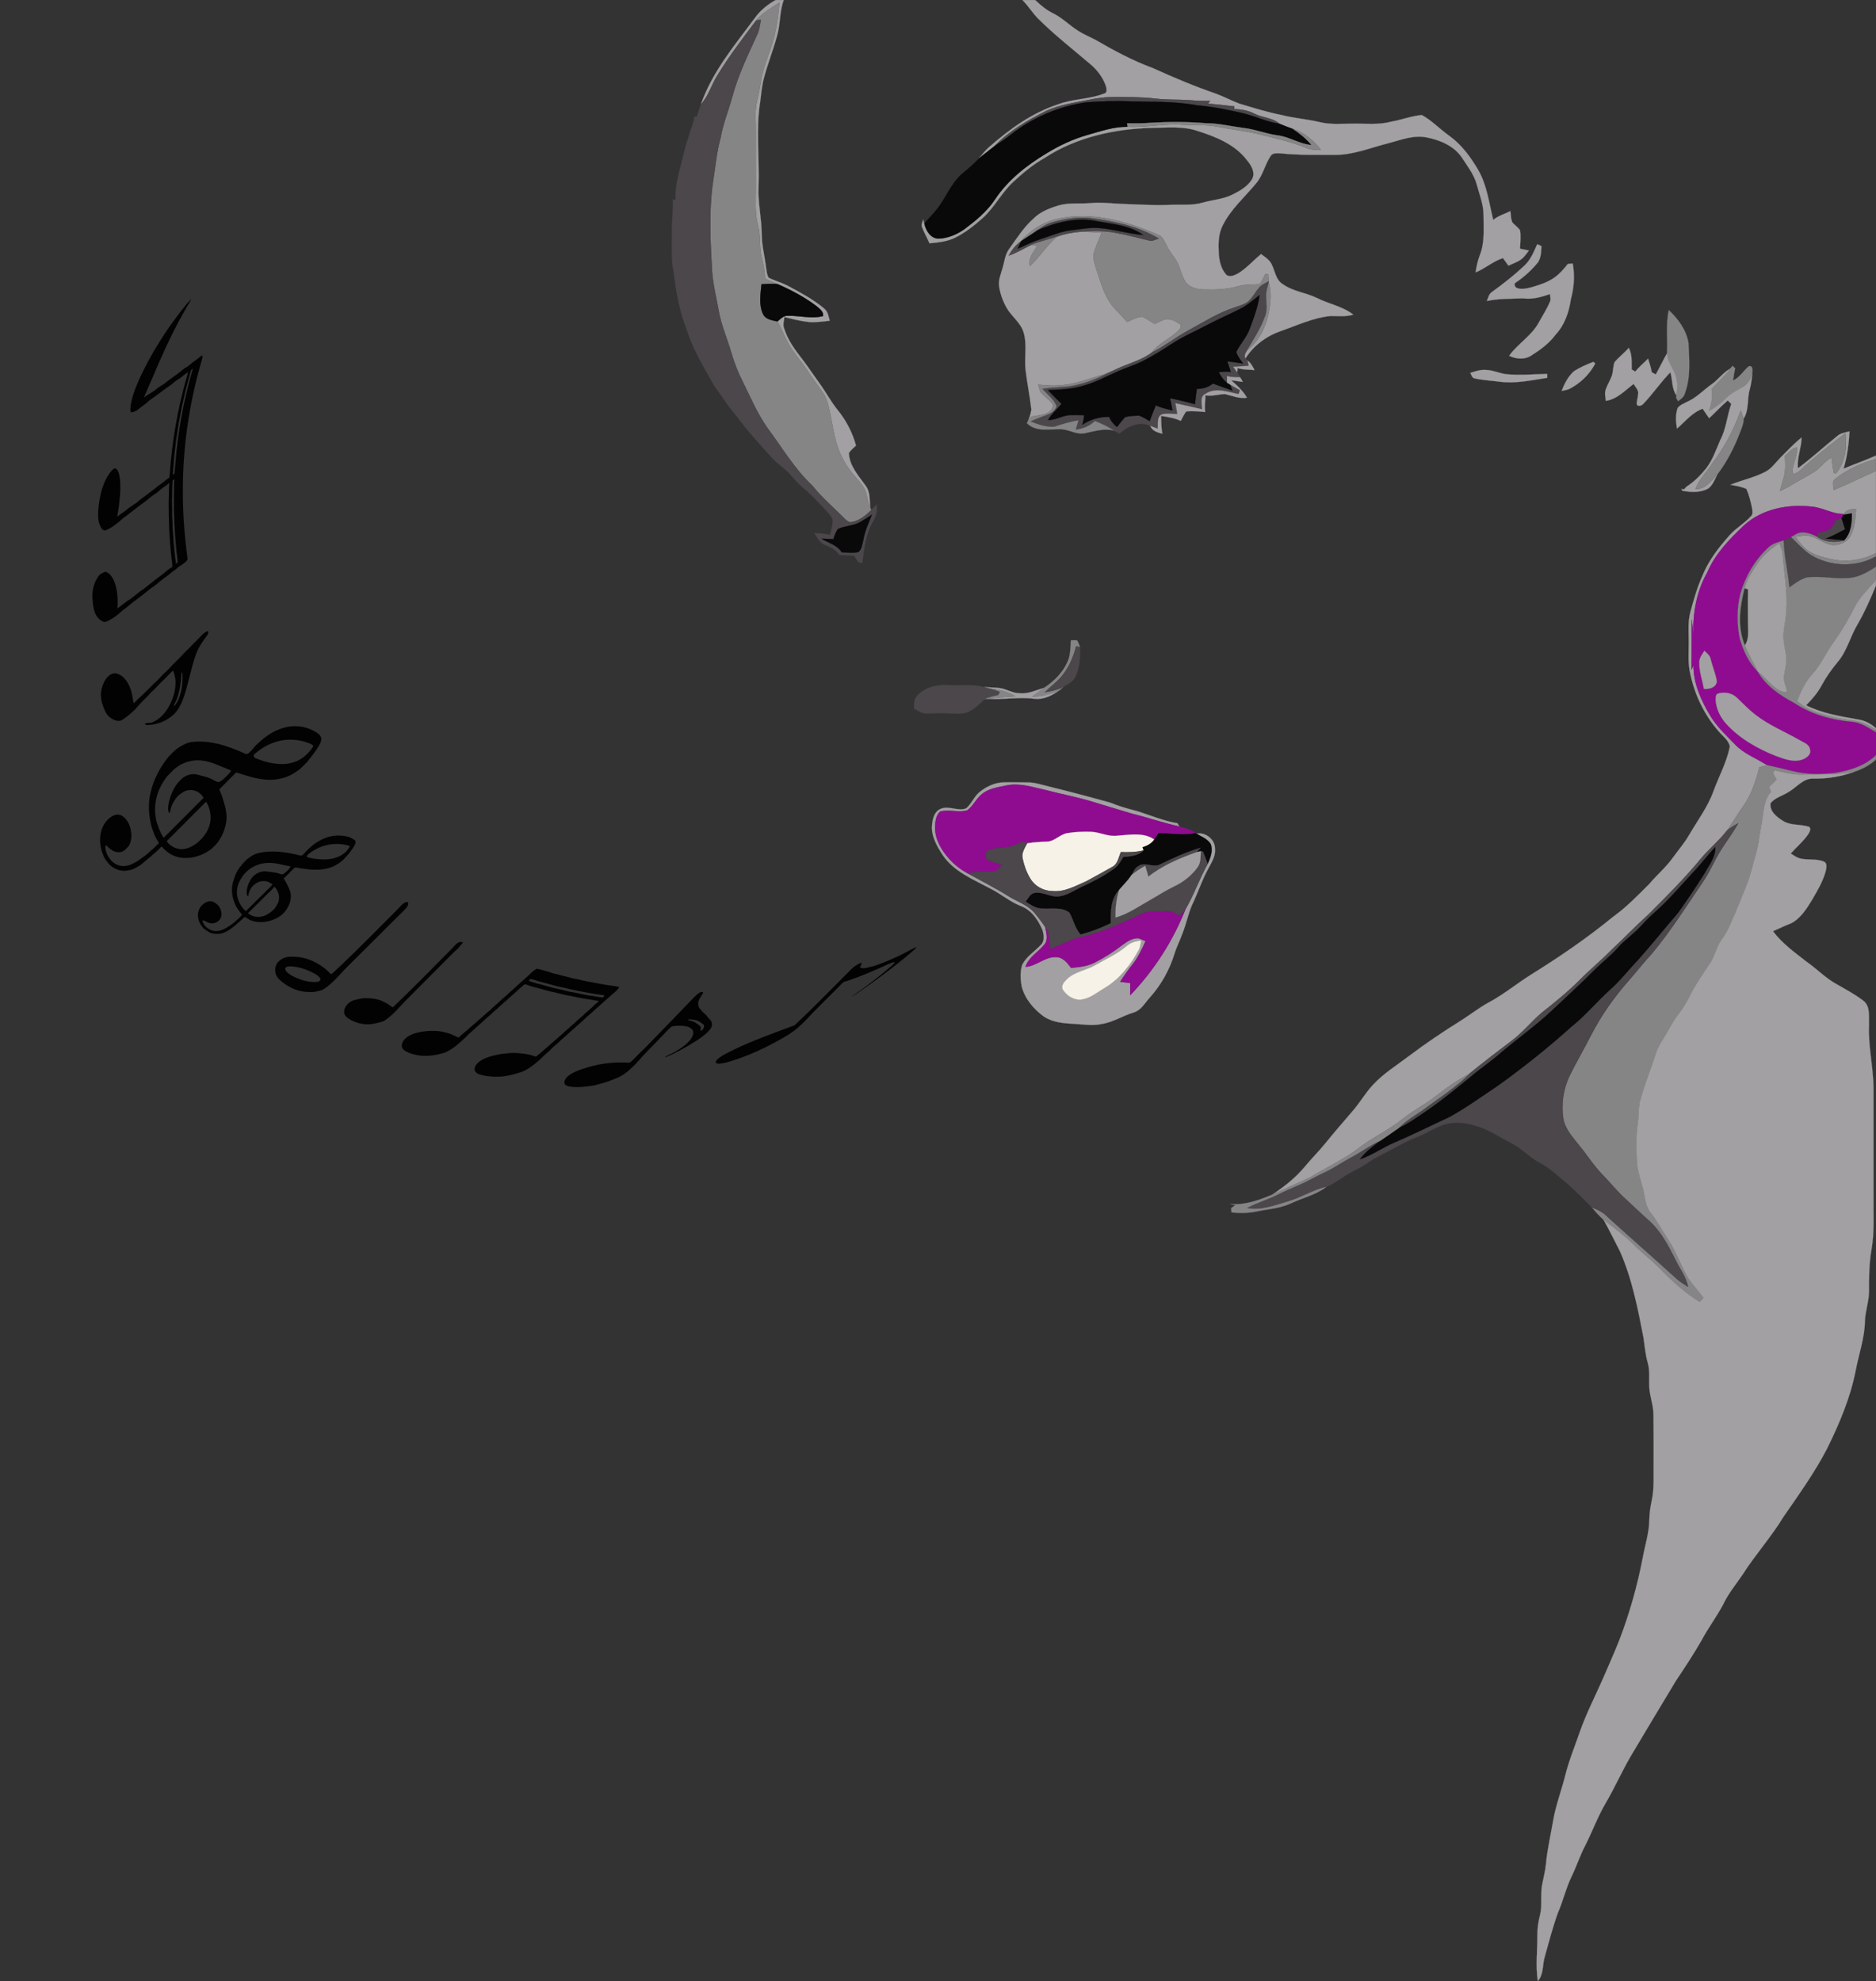
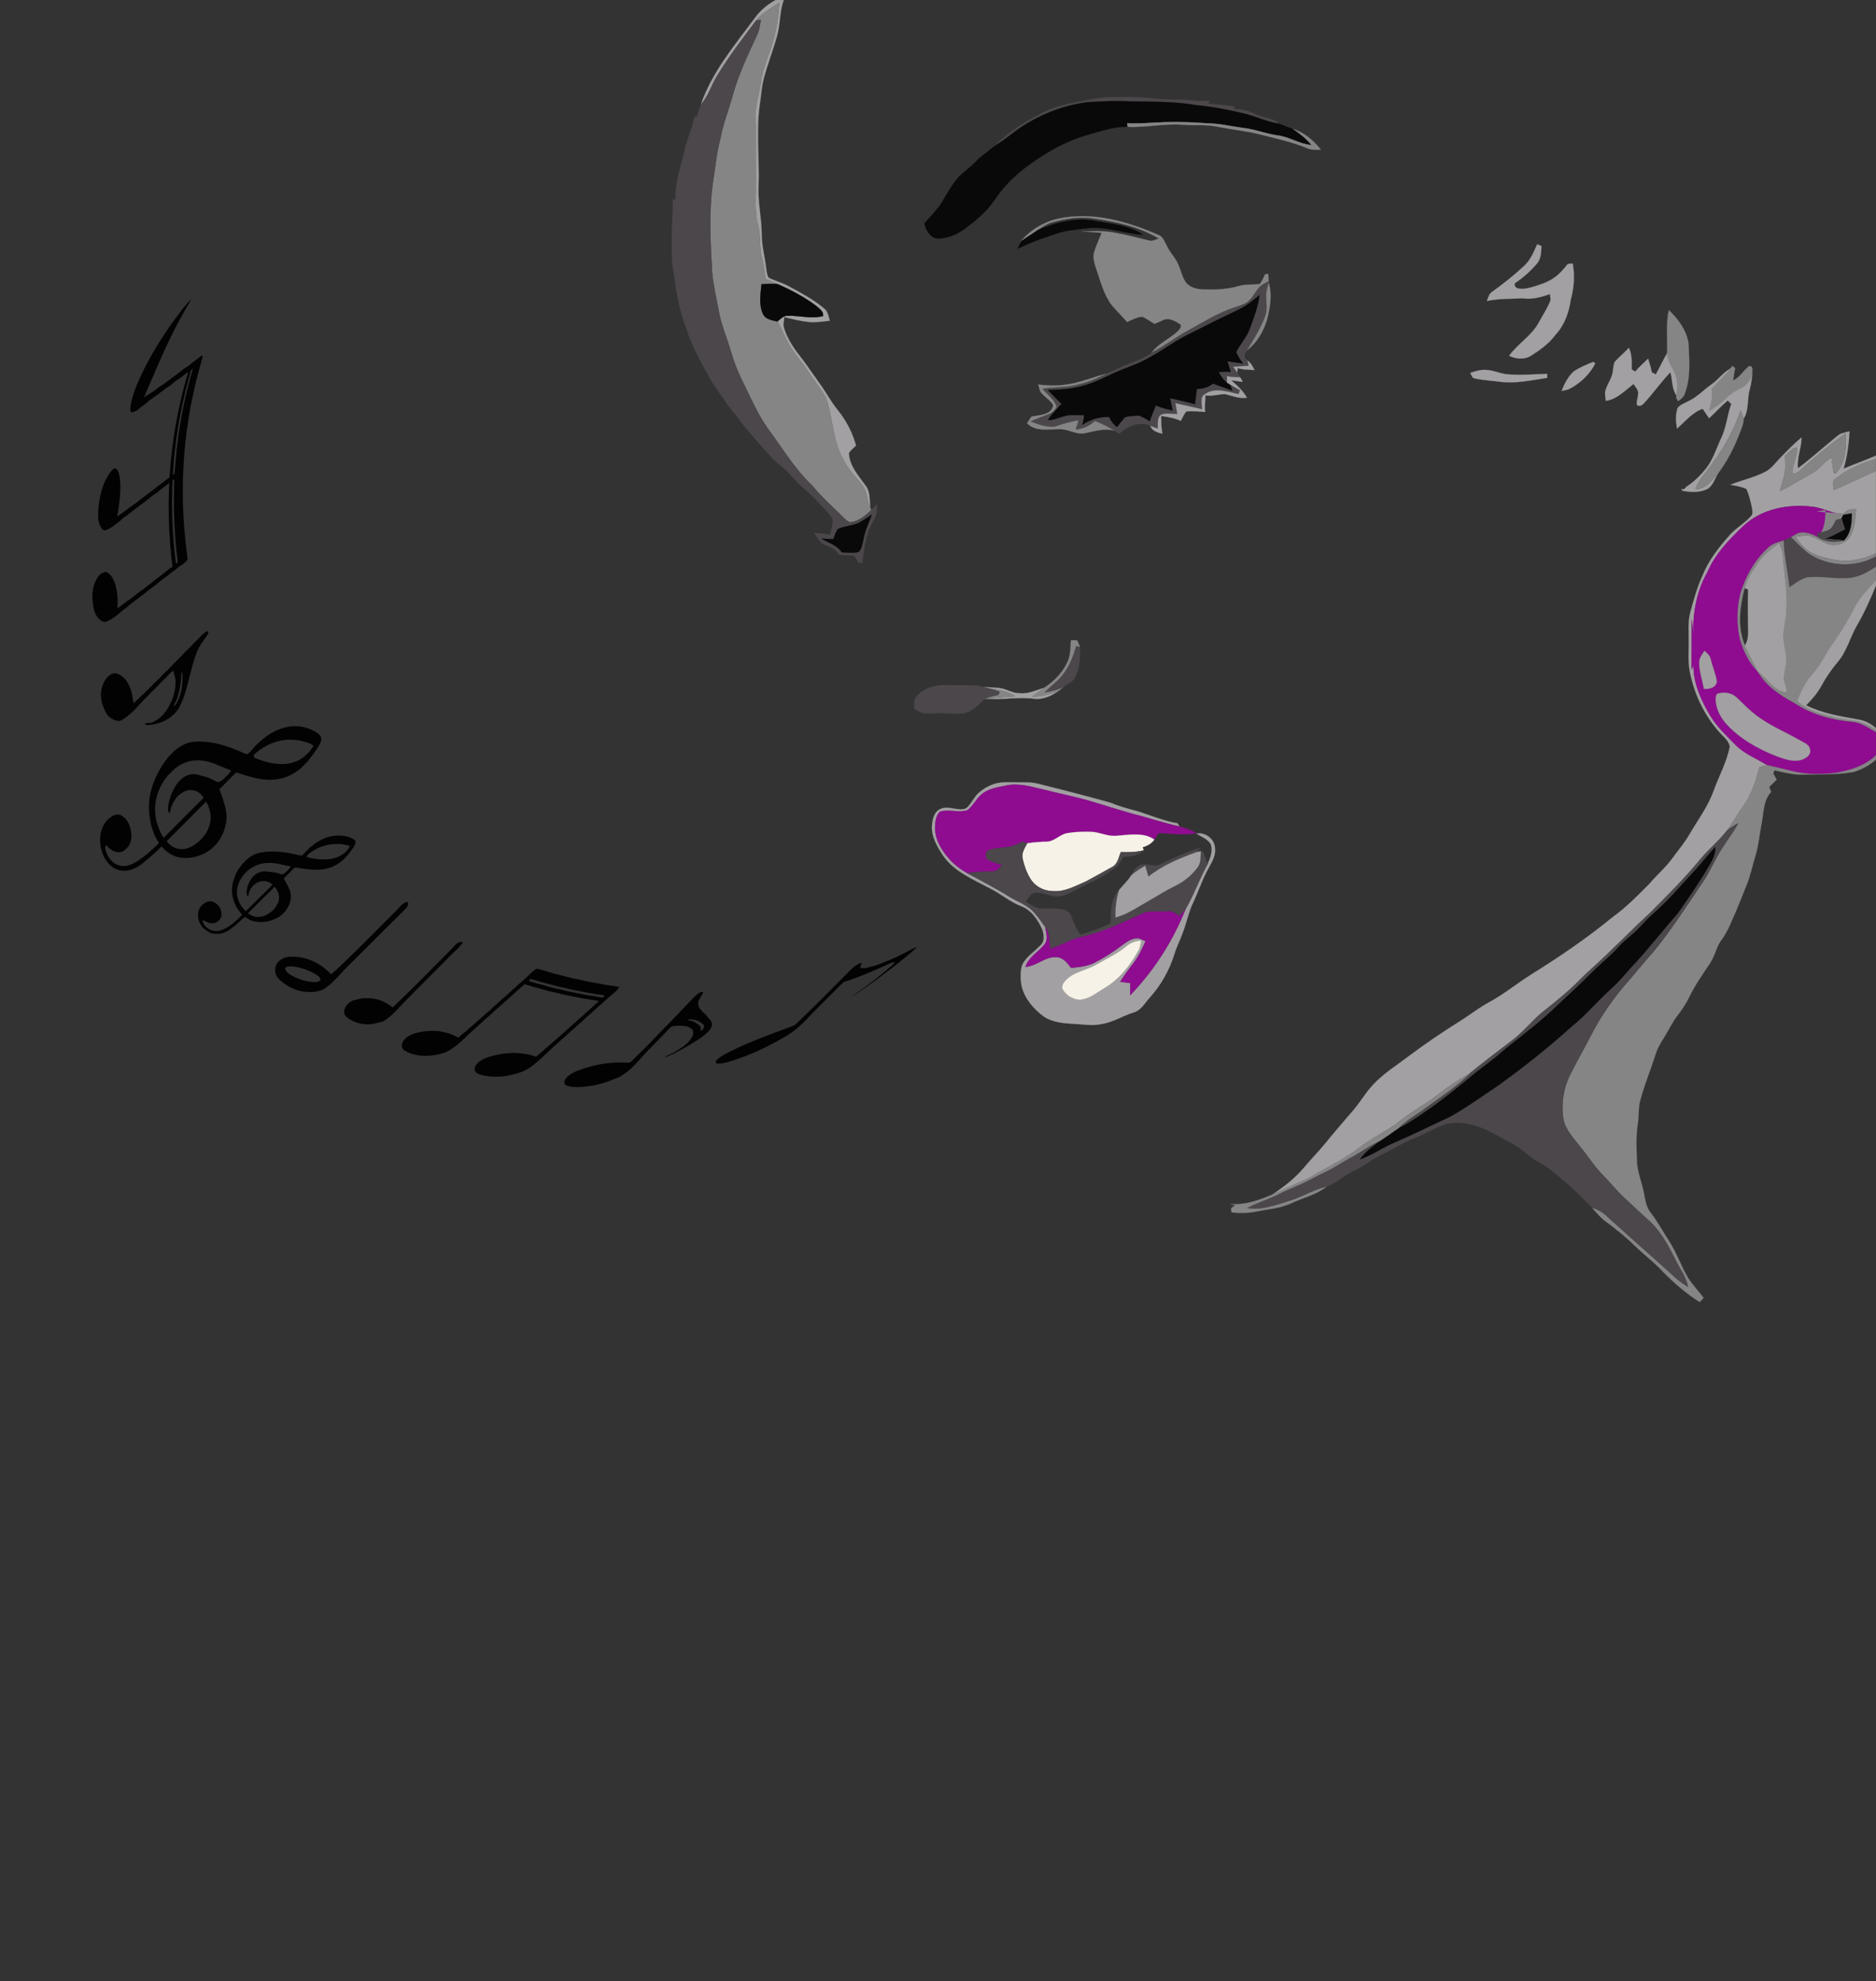
<svg xmlns="http://www.w3.org/2000/svg" version="1.1" id="Layer_1" x="0px" y="0px" viewBox="-153.874 -0.047 1268.921 1340.192" enable-background="new -153.874 -0.047 1268.921 1340.192" xml:space="preserve">
  <rect x="-153.874" y="-0.047" width="1268.921" height="1340.192" fill="#333333" stroke="none" />
  <g>
    <path fill="#A2A0A2" stroke="#A2A0A2" stroke-width="0.094" d="M370.74,0h5.5c-2.9,7.88-2.19,16.46-4.58,24.44   c-2.61,9.63-6.35,18.91-8.88,28.56c-1.33,5.1-1.76,10.38-2.42,15.6c-3.08,19-0.46,38.28-1.13,57.41   c-0.59,10.88,2.11,21.57,2.12,32.43c0.03,7.54,2.04,14.86,2.92,22.31c0.39,2.36,0.5,4.89,1.72,7.02c4.38,2.25,9.26,3.4,13.6,5.8   c8.25,4.46,16.65,8.89,23.85,14.96c2.69,1.97,3.12,5.4,3.93,8.38c-4.79,0.55-9.61,1.26-14.44,0.82c-5.54-0.58-10.94-2.02-16.34-3.3   c0.05,2.37-1.06,4.77-0.23,7.1c2.37,8.08,7.4,14.99,12.55,21.52c4.04,5.34,7.72,10.94,11.66,16.36c4.27,5.8,7.58,12.26,12.15,17.86   c5.75,7.05,10.01,15.29,12.42,24.07c-1.69,1.58-3.52,3.07-4.82,5c0.25,8.66,6.57,15.38,11.3,22.1c3.33,4.3,2.57,9.97,3.17,15.04   l-0.34-0.68c-1.86-4.44-1.68-9.62-4.46-13.68c-2.38-3.59-5.5-6.6-8.12-9.99c-4.77-6.13-8.33-13.21-10.29-20.73   c-2.39-8.68-3.23-17.72-5.79-26.35c-1.24-4.25-3.87-7.86-6.49-11.34c-3.6-4.79-6.69-9.92-10.27-14.72   c-2.68-3.65-5.6-7.12-8.01-10.95c-3.56-5.59-5.77-11.89-9.05-17.64c2.02-1.7,4.05-4,6.94-3.84c7.95-0.28,15.99,2.24,23.86,0.19   c0.63-2.85-2.19-4.76-4.02-6.44c-8.18-6.26-17.34-11.12-26.76-15.22c-2.79-1.2-5.57-2.41-8.35-3.6c-0.23-4.73-0.96-9.43-2.16-14.01   c-1.97-7.23-0.6-14.88-2.64-22.1c-2.3-8.28-1.43-16.91-1.49-25.38c-0.02-13.34-0.01-26.67-0.01-40c0.04-6.13-0.7-12.35,0.77-18.38   c1.03-4.42,1.97-8.86,2.65-13.35c1.24-8.9,5.05-17.13,7.63-25.68c2.88-9.05,4.17-18.5,4.97-27.94   c-5.38,3.78-11.47,6.79-15.66,12.01c-9.09,12.04-18.24,24.08-26.14,36.95c-4.16,6.46-6.07,14.19-11.35,19.94   c7.64-22.07,22.98-40.17,36.68-58.68C360.49,6.88,365.37,2.95,370.74,0z" />
-     <path fill="#A2A0A2" stroke="#A2A0A2" stroke-width="0.094" d="M537.73,0h8.62c3.75,3.58,7.76,6.94,12.49,9.17   c6.03,3.06,10.78,8,16.46,11.58c3.76,2.45,7.95,4.11,11.9,6.22c12.44,7.22,25.2,14.06,38.73,19.04   c14.03,6.36,28.24,12.38,42.83,17.36c5.29,2.01,10.33,4.65,15.62,6.66c9.43,2.84,18.85,5.79,28.52,7.7   c8.61,2.21,17.54,2.79,26.18,4.89c7.18,1.74,14.61,0.96,21.92,1c8.75-0.16,17.65,0.95,26.22-1.39   c6.93-1.22,13.63-3.85,20.64-4.47c6.75,3.71,12.1,9.47,18.37,13.92c8.43,5.98,14.61,14.48,19.79,23.29   c5.92,10.34,7.34,22.36,10.14,33.75c3.36-2.94,7.74-3.95,11.59-6.02c0.26,2.45,0.35,4.96,1.12,7.33c1.55,2.09,3.9,3.46,5.37,5.61   c0.8,4.13,0.17,8.37,0.01,12.53c2.01,0.4,4.02,0.79,6.04,1.21c-0.99,1.32-1.97,2.65-3.02,3.91c-2.71,3.38-7.08,4.56-10.83,6.38   c-1.24-1.71-2.47-3.43-3.7-5.14c-6.74,2.12-11.96,7.1-18.5,9.63c0.49-4.12,1.52-8.15,2.99-12.02c3.21-8.32,2.33-17.38,2.34-26.1   c0.16-7.38-2.66-14.28-4.57-21.28c-1.78-6.65-6.14-12.13-9.8-17.83c-5.32-8.19-14.95-12.27-24.21-14.04   c-8.94-1.78-17.56,1.86-26.06,4.02c-11.84,3-23.44,7.89-35.85,7.8c-12.19-0.08-24.43,0.3-36.57-1.01   c-2.37-0.05-5.49-0.57-6.95,1.81c-3.87,5.79-5.18,13-9.74,18.4c-7.72,9.36-17.19,17.51-22.66,28.54   c-2.96,5.7-2.96,12.33-2.66,18.59c0.29,5.15,1.43,10.61,4.95,14.57c2.1,2.21,5.45,0.62,7.72-0.49c6.02-3.53,10.6-8.95,15.97-13.32   c2.08,1.56,4.29,3.02,5.98,5.03c3.51,4.75,3.2,12.04,8.69,15.32c6.81,4.91,15.42,5.68,22.85,9.25c8.15,4.15,17.51,5.69,24.89,11.38   c-5.02,1.53-10.22,0.91-15.37,0.9c-11.75,1.16-22.56,6.32-33.59,10.16c-9.79,3.38-18.63,9.83-24.09,18.7   c-1.08-2.05-0.11-4.03,1.22-5.68c6.62-5.08,10.9-12.57,13.37-20.43c2.1-8.2,3.67-16.93,1.23-25.24l-0.06-0.92   c-0.12-1.69-0.23-3.39-0.33-5.08c-0.52,0.08-1.56,0.24-2.08,0.32c-1.12,2.25-2.06,4.65-3.66,6.62c-4.8,0.42-9.71,0.01-14.39,1.36   c-7.74,2.26-15.87,2.53-23.87,2.26c-4.47-0.19-9.54-1.4-12.12-5.39c-2.81-4.61-3.44-10.2-6.39-14.73c-2.07-3.14-4.52-6.05-6.1-9.48   c-1.49-2.58-2.37-5.96-5.37-7.19c-21.41-9.37-45.47-16.28-68.86-10.91c-9.63,2.28-18.38,7.82-24.77,15.36   c-3.31,2.49-5.9,5.77-7.86,9.41c5.39-1.78,10.21-4.81,15.29-7.27c1.36,0.24,2.72,0.48,4.09,0.73c-2.71,4.1-6.49,8.69-5.15,13.7   c6.72-6.1,11.4-14.07,18.35-19.94c5.35-1.93,10.99-2.99,16.66-3.38c4.53,0.01,9.05,0.42,13.58,0.75   c-1.66,4.3-3.65,8.49-5.05,12.89c-1.2,3.73,0.15,7.61,1.26,11.19c3.01,8.61,5.15,17.83,10.85,25.17   c3.25,3.82,6.92,7.25,10.12,11.11c3.35-1.47,6.67-3.38,10.4-3.6c2.9,1.34,5.42,3.35,8.24,4.85c1.81-0.82,3.66-1.57,5.47-2.43   c4.1-2.21,8.77,0.63,12.16,2.96c0.74,2.33-1.49,3.88-2.92,5.31c-5.38,4.74-12.32,7.61-16.62,13.57   c-7.05,5.31-15.78,7.31-23.64,11.04c-2.5,1.13-4.97,2.3-7.47,3.4c-9.37,2.31-18.3,6.35-27.97,7.36c-5.91,0.9-11.9,0.45-17.8-0.17   c0.66,1.63,0.87,3.44,1.64,5.04c2.55,3.25,6.4,5.31,8.59,8.88c-1.11,6.84-9.5,6.65-14.79,7.77c-0.99,1.51-2,3-2.96,4.52   c1.45-2.9,2.45-6.09,2.96-9.27c-1.03-9.02-2.9-17.94-3.94-26.96c-0.96-8.47,1.21-17.24-1.4-25.51c-2.12-6.57-8.18-10.6-11.46-16.47   c-2.48-4.38-4.21-9.22-4.99-14.2c-0.78-4.48,1.3-8.7,2.4-12.94c1.24-4.17,1.58-8.76,4.23-12.37c5.11-7.11,9.79-14.64,16.37-20.54   c4.61-4.69,10.86-7.17,17.04-9.04c7.12-2.16,14.63-0.97,21.93-1.66c7.39-0.7,14.76,0.38,22.14,0.6c9.98,0.31,19.95,1,29.94,0.64   c7.98-0.36,16.14,0.64,23.94-1.61c6.72-1.91,13.92-2.28,20.21-5.56c4.93-2.5,10.07-5.49,12.96-10.38   c2.32-4.44-0.67-9.2-3.48-12.61c-8.05-10.66-20.96-15.92-33.31-19.8c-10.07-3.53-20.87-2.21-31.31-2.15   c-25.19,0.72-50.88,6.33-72.2,20.27c-7.94,4.46-14.95,10.34-21.6,16.52c-7.8,7.33-12.6,17.25-20.59,24.39   c-5.54,4.91-11.44,9.52-18.04,12.9c-5.48,2.82-11.69,3.44-17.72,4c-1.67-3.7-3.72-7.24-5.12-11.06c-0.66-1.74,0.55-3.43,0.77-5.15   c0.2,0.71,0.61,2.12,0.81,2.82c1.08,4.73,4.19,10.15,9.64,10.24c6.42-0.25,12.6-2.88,17.76-6.62c7.59-5.72,15.06-11.88,20.37-19.88   c8.69-13.13,21.36-23.05,34.7-31.11c8.7-5.35,18.04-9.73,27.87-12.54c8.9-2.48,17.81-5.68,27.19-5.51   c12.57,0.66,25.02-2.39,37.58-1.34c7.61,0.61,15.32-0.31,22.85,1.24c9.88,1.98,19.95,2.93,29.73,5.43   c10.39,2.66,20.96,4.91,30.9,9.04c3.04,1.39,6.41,1.22,9.67,1.12c-4.94-6.17-11.18-11.68-18.88-13.99   c-3.08-1.14-6.17-2.23-9.18-3.55c-4.85-4.31-11.71-3.98-17.24-6.95c-4.15-2.14-8.82-2.78-13.43-2.99c0.06-0.6,0.13-1.2,0.2-1.8   c-5.95-0.69-11.89-1.38-17.85-1.88c0.47-0.61,0.94-1.22,1.42-1.83c-4.33,0.07-8.67-0.05-12.98-0.42   c-7.98-0.68-16.01-0.15-23.96-1.15c-9.53-1.14-19.12-1.07-28.69-1.06c-5.53-0.01-11.01,0.82-16.41,1.92   c-9.67,1.88-19.6,3.31-28.65,7.41c-12.74,6.3-25.24,13.63-35.19,23.93c-3.49,2.86-7.15,5.51-10.61,8.41   c2.25-2.76,4.42-5.63,7.15-7.95c13.72-12.01,28.91-22.99,46.4-28.73c10.43-4,22.04-3.34,32.34-7.78   c0.96-1.49,0.51-3.35,0.02-4.92c-2.03-5.69-5.78-10.65-10.39-14.5c-12.04-10.28-24.59-20-35.77-31.24   C544.25,8.3,541.46,3.76,537.73,0z" />
    <path fill="#868586" stroke="#868586" stroke-width="0.094" d="M357.7,13.66c4.19-5.22,10.28-8.23,15.66-12.01   c-0.8,9.44-2.09,18.89-4.97,27.94c-2.58,8.55-6.39,16.78-7.63,25.68c-0.68,4.49-1.62,8.93-2.65,13.35   c-1.47,6.03-0.73,12.25-0.77,18.38c0,13.33-0.01,26.66,0.01,40c0.06,8.47-0.81,17.1,1.49,25.38c2.04,7.22,0.67,14.87,2.64,22.1   c1.2,4.58,1.93,9.28,2.16,14.01c2.78,1.19,5.56,2.4,8.35,3.6c-3.59-0.28-7.18-0.07-10.76,0.11c-0.65,6.74-2,14.06,1.13,20.4   c1.79,3.54,6.16,3.98,9.61,4.8c3.28,5.75,5.49,12.05,9.05,17.64c2.41,3.83,5.33,7.3,8.01,10.95c3.58,4.8,6.67,9.93,10.27,14.72   c2.62,3.48,5.25,7.09,6.49,11.34c2.56,8.63,3.4,17.67,5.79,26.35c1.96,7.52,5.52,14.6,10.29,20.73c2.62,3.39,5.74,6.4,8.12,9.99   c2.78,4.06,2.6,9.24,4.46,13.68l0.34,0.68c0.18,0.35,0.54,1.05,0.72,1.41c-3.73,3.76-8.16,7.38-13.55,8.25   c-1.68,0.26-2.96-1.06-4.15-2c-7.45-7.55-15.59-14.39-22.23-22.71c-12.05-11.3-20.4-25.67-30.21-38.8   c-6.71-9.52-11.33-20.26-16.43-30.68c-3.43-6.62-6.16-13.57-8.24-20.73c-2.67-9.29-6.68-18.19-8.37-27.75   c-1.59-8.8-3.79-17.51-4.49-26.43c-1.18-19.59-2.21-39.35,0.25-58.88c1.81-10.74,2.6-21.66,5.5-32.2   c1.72-9.62,5.5-18.67,8.02-28.08c3.89-14.19,10.26-27.51,16.39-40.83c1.76-3.31,2.11-7.07,2.78-10.7   C360.01,13.43,358.47,13.58,357.7,13.66z" />
    <path fill="#4B474B" stroke="#4B474B" stroke-width="0.094" d="M357.7,13.66c0.77-0.08,2.31-0.23,3.08-0.31   c-0.67,3.63-1.02,7.39-2.78,10.7c-6.13,13.32-12.5,26.64-16.39,40.83c-2.52,9.41-6.3,18.46-8.02,28.08   c-2.9,10.54-3.69,21.46-5.5,32.2c-2.46,19.53-1.43,39.29-0.25,58.88c0.7,8.92,2.9,17.63,4.49,26.43c1.69,9.56,5.7,18.46,8.37,27.75   c2.08,7.16,4.81,14.11,8.24,20.73c5.1,10.42,9.72,21.16,16.43,30.68c9.81,13.13,18.16,27.5,30.21,38.8   c6.64,8.32,14.78,15.16,22.23,22.71c1.19,0.94,2.47,2.26,4.15,2c5.39-0.87,9.82-4.49,13.55-8.25c1.21-1.25,2.43-2.5,3.66-3.74   c0.46,4.03-0.31,8.03-2.5,11.47c-5.07,8.51-6.08,18.54-7.26,28.17c-0.9-0.15-1.79-0.29-2.67-0.42c-0.98-1.54-1.95-3.08-2.91-4.62   c-3.36-0.11-6.71-0.2-10.06-0.4c-2.12-3.6-5.91-5.39-9.64-6.84c-3.61-1.29-5.2-5.11-7.21-8.03c3.56,0.28,7.15,0.38,10.63,1.3   c0.73-3.51,2.08-7.02,1.74-10.65c-1.08-2.27-2.83-4.1-4.51-5.93c-4.57-4.76-8.87-9.81-13.98-14.02   c-3.86-3.13-7.12-6.88-10.42-10.56c-3.61-4.07-8.39-6.85-12-10.9c-7.38-8.15-14.82-16.26-21.55-24.96   c-2.99-4.46-6.88-8.24-9.76-12.78c-3.39-5.23-7.54-9.96-10.37-15.54c-6.02-10.63-12.22-21.32-15.9-33.04   c-4.85-12.26-7.34-25.33-8.87-38.39c-2.01-9.21-1.29-18.67-1.37-28.01c-0.07-7.45,0.95-14.86,0.75-22.3   c0.58,0.22,1.17,0.45,1.76,0.69c-0.7-11.54,3.62-22.37,6-33.45c1.81-7.89,5.28-15.27,6.88-23.22c0.46,0.11,0.9,0.26,1.36,0.4   c0.92-2.87,1.92-5.72,2.9-8.57c5.28-5.75,7.19-13.48,11.35-19.94C339.46,37.74,348.61,25.7,357.7,13.66 M428.09,353.03   c-4.67,2.73-10.4,2.42-15.22,4.77c-1.51,2.05-2.24,4.51-3.1,6.87c-2.63-0.18-5.27-0.32-7.9-0.37c4.62,2.97,10.54,4.28,13.6,9.24   c3.7,0.15,7.45,0.6,11.12-0.1c2.59-1.91,2.71-5.53,3.52-8.39c0.96-5.96,3.64-11.41,5.78-16.99   C433.33,349.78,430.76,351.49,428.09,353.03z" />
    <path fill="#4B474B" stroke="#4B474B" stroke-width="0.094" d="M582.59,67.5c5.4-1.1,10.88-1.93,16.41-1.92   c9.57-0.01,19.16-0.08,28.69,1.06c7.95,1,15.98,0.47,23.96,1.15c4.31,0.37,8.65,0.49,12.98,0.42c-0.48,0.61-0.95,1.22-1.42,1.83   c5.96,0.5,11.9,1.19,17.85,1.88c-0.07,0.6-0.14,1.2-0.2,1.8c4.61,0.21,9.28,0.85,13.43,2.99c5.53,2.97,12.39,2.64,17.24,6.95   c-8.41-1.18-16.07-5.05-24.28-7.01c-10.44-2.5-21-4.54-31.69-5.51c-14.71-2.68-29.72-2.23-44.6-2.63   c-9.98-0.43-19.98-0.08-29.93,0.63c-18.55,2.63-36.34,10.21-51.08,21.78c-3.56,2.89-7.4,5.38-11.2,7.92   c9.95-10.3,22.45-17.63,35.19-23.93C562.99,70.81,572.92,69.38,582.59,67.5z" />
    <path fill="#090909" stroke="#090909" stroke-width="0.094" d="M581.03,69.14c9.95-0.71,19.95-1.06,29.93-0.63   c14.88,0.4,29.89-0.05,44.6,2.63c10.69,0.97,21.25,3.01,31.69,5.51c8.21,1.96,15.87,5.83,24.28,7.01   c3.01,1.32,6.1,2.41,9.18,3.55c4.63,3.03,8.94,6.58,12.51,10.83c-8.07-0.59-14.93-5.57-22.93-6.53   c-7.88-1.05-15.31-4.18-23.22-5.03c-8.3-1.07-16.48-3.14-24.89-3.15c-12.03-1-24.12-1.08-36.17-0.42   c-5.84,0.45-11.68,0.59-17.52,0.4c0.11,0.8,0.24,1.6,0.37,2.4c-9.38-0.17-18.29,3.03-27.19,5.51c-9.83,2.81-19.17,7.19-27.87,12.54   c-13.34,8.06-26.01,17.98-34.7,31.11c-5.31,8-12.78,14.16-20.37,19.88c-5.16,3.74-11.34,6.37-17.76,6.62   c-5.45-0.09-8.56-5.51-9.64-10.24c3.99-4.67,8.48-8.96,11.74-14.22c4.43-7.01,8.08-14.85,14.67-20.18   c3.68-2.92,7.16-6.08,10.4-9.48c3.46-2.9,7.12-5.55,10.61-8.41c3.8-2.54,7.64-5.03,11.2-7.92   C544.69,79.35,562.48,71.77,581.03,69.14z" />
    <path fill="#868586" stroke="#868586" stroke-width="0.094" d="M608.49,83.31c5.84,0.19,11.68,0.05,17.52-0.4   c12.05-0.66,24.14-0.58,36.17,0.42c8.41,0.01,16.59,2.08,24.89,3.15c7.91,0.85,15.34,3.98,23.22,5.03c8,0.96,14.86,5.94,22.93,6.53   c-3.57-4.25-7.88-7.8-12.51-10.83c7.7,2.31,13.94,7.82,18.88,13.99c-3.26,0.1-6.63,0.27-9.67-1.12   c-9.94-4.13-20.51-6.38-30.9-9.04c-9.78-2.5-19.85-3.45-29.73-5.43c-7.53-1.55-15.24-0.63-22.85-1.24   c-12.56-1.05-25.01,2-37.58,1.34C608.73,84.91,608.6,84.11,608.49,83.31z" />
    <path fill="#868586" stroke="#868586" stroke-width="0.094" d="M561.09,148.05c23.39-5.37,47.45,1.54,68.86,10.91   c3,1.23,3.88,4.61,5.37,7.19c1.58,3.43,4.03,6.34,6.1,9.48c2.95,4.53,3.58,10.12,6.39,14.73c2.58,3.99,7.65,5.2,12.12,5.39   c8,0.27,16.13,0,23.87-2.26c4.68-1.35,9.59-0.94,14.39-1.36c1.6-1.97,2.54-4.37,3.66-6.62c0.52-0.08,1.56-0.24,2.08-0.32   c0.1,1.69,0.21,3.39,0.33,5.08c-2.1,1.18-4.43,2.1-6.1,3.89c-2.92,3.11-4.66,7.22-7.99,9.97c-2.8,1.99-6.22,2.79-9.4,3.96   c-10.89,3.52-20.57,9.78-30.57,15.2c-8.6,4.63-16.27,10.78-25.01,15.14c4.3-5.96,11.24-8.83,16.62-13.57   c1.43-1.43,3.66-2.98,2.92-5.31c-3.39-2.33-8.06-5.17-12.16-2.96c-1.81,0.86-3.66,1.61-5.47,2.43c-2.82-1.5-5.34-3.51-8.24-4.85   c-3.73,0.22-7.05,2.13-10.4,3.6c-3.2-3.86-6.87-7.29-10.12-11.11c-5.7-7.34-7.84-16.56-10.85-25.17   c-1.11-3.58-2.46-7.46-1.26-11.19c1.4-4.4,3.39-8.59,5.05-12.89c-4.53-0.33-9.05-0.74-13.58-0.75c7.7-0.55,15.51-0.72,23.12,0.81   c7.56,1.33,14.96,3.41,22.42,5.14c2.38,0.81,4.5-0.79,6.75-1.27c-14.04-8.42-30.35-11.73-46.38-13.85   c-8.53-0.93-17.1,0.54-25.31,2.78c-3.89,1-7.33,3.16-10.54,5.5c-3.52,2.51-7.18,4.79-10.78,7.17l-0.66,0.47   C542.71,155.87,551.46,150.33,561.09,148.05z" />
-     <path fill="#4B474B" stroke="#4B474B" stroke-width="0.094" d="M558.3,150.27c8.21-2.24,16.78-3.71,25.31-2.78   c16.03,2.12,32.34,5.43,46.38,13.85c-2.25,0.48-4.37,2.08-6.75,1.27c-7.46-1.73-14.86-3.81-22.42-5.14   c-7.61-1.53-15.42-1.36-23.12-0.81c-5.67,0.39-11.31,1.45-16.66,3.38c-5.7,2.04-11.65,3.3-17.29,5.51   c-5.08,2.46-9.9,5.49-15.29,7.27c1.96-3.64,4.55-6.92,7.86-9.41l0.66-0.47c-0.92,1.73-1.74,3.5-2.57,5.26   c5.33-2.42,10.64-4.93,16.22-6.75c6.69-2.11,13.22-5.01,20.27-5.77c5.35-0.61,10.69-1.62,16.1-1.62   c10.95,0.34,21.45,3.98,32.34,4.83c-8.96-6.5-20.45-7.35-31-9.26c-13.73-3-27.97,0.65-40.58,6.14   C550.97,153.43,554.41,151.27,558.3,150.27z" />
    <path fill="#090909" stroke="#090909" stroke-width="0.094" d="M547.76,155.77c12.61-5.49,26.85-9.14,40.58-6.14   c10.55,1.91,22.04,2.76,31,9.26c-10.89-0.85-21.39-4.49-32.34-4.83c-5.41,0-10.75,1.01-16.1,1.62c-7.05,0.76-13.58,3.66-20.27,5.77   c-5.58,1.82-10.89,4.33-16.22,6.75c0.83-1.76,1.65-3.53,2.57-5.26C540.58,160.56,544.24,158.28,547.76,155.77z" />
-     <path fill="#868586" stroke="#868586" stroke-width="0.094" d="M543.75,165.55c5.64-2.21,11.59-3.47,17.29-5.51   c-6.95,5.87-11.63,13.84-18.35,19.94c-1.34-5.01,2.44-9.6,5.15-13.7C546.47,166.03,545.11,165.79,543.75,165.55z" />
    <path fill="#A2A0A2" stroke="#A2A0A2" stroke-width="0.094" d="M885.92,165.12c0.93,0.43,1.88,0.87,2.83,1.31   c-0.14,3.75-0.21,7.75-2.37,11.01c-4.2,5.15-9.16,9.65-14.62,13.42c-2.02,0.75-1.12,3.3,0.5,3.94c3.21,1.19,6.68,0.22,9.88-0.57   c5.38-1.6,10.9-3.26,15.49-6.63c3.5-2.47,6.32-5.73,8.93-9.09c1.11-0.11,2.22-0.22,3.35-0.33c1.51,8.1,0.89,16.41-1.28,24.32   c-1.26,8.66-4.2,17.32-10.3,23.8c-4.5,6.17-10.8,10.59-17.17,14.62c-4.47,2.41-9.85,1.85-14.27-0.33   c5.95-8.25,15.31-13.54,20.16-22.64c2.47-4.58,5.36-8.94,7.38-13.74c0.91-1.69,0.16-3.56,0.11-5.35   c-5.93,2.09-12.14,3.78-18.48,2.88c-8.07,0.4-16.29,0.08-24.23,1.83c0.93-2.21,1.34-4.81,3.54-6.19   c7.49-5.42,14.8-11.14,21.55-17.46C881.32,175.97,883.53,170.38,885.92,165.12z" />
    <path fill="#4B474B" stroke="#4B474B" stroke-width="0.094" d="M698.16,194.16c1.67-1.79,4-2.71,6.1-3.89l0.06,0.92   c-0.8,3.16-1.97,6.33-1.73,9.65c0.22,4.35,0.94,8.86-0.7,13.05c-2.98,8.17-7.71,15.55-12.17,22.97c-1.33,1.65-2.3,3.63-1.22,5.68   c0.37,0.33,1.13,1,1.51,1.33c0.24,1.19,0.51,2.39,0.76,3.59c-3.5,0.14-7,0.35-10.49,0.65c0.87,1.24,1.81,2.44,2.71,3.67   c0.69,1.11,1.35,2.25,1.99,3.41c-2.99-0.19-6.01,0.07-8.91-0.87c-0.01,1.48-0.02,2.96-0.03,4.44c-2.54-1.73-4.11-4.43-5.58-7.03   c2.69-0.4,5.45-0.59,8.16-0.16c-0.78-2.4-1.54-4.8-2.3-7.2c3.54,0.44,7.07,0.92,10.59,1.47c-1.79-2.43-3.65-4.89-4.61-7.78   c2.66-5.48,7.07-9.97,9.17-15.76c2.75-7.42,5.58-14.87,6.6-22.75c-4.21,3.34-8.3,6.93-13.15,9.34   c-7.09,3.61-14.41,6.76-21.46,10.47c-8.31,4.38-16.99,8.1-24.87,13.26c-6.3,4.1-12.66,8.14-19.39,11.51   c-5.47,2.74-11.34,4.53-16.92,6.98c-7.74,3.36-15.16,7.55-23.35,9.74c-7.79,2.33-15.95,2.66-24.01,2.96   c3.04,3.14,6.08,6.28,9.22,9.32c-3.06,3.65-6.73,6.8-9.16,10.94c5.36,0.12,10.01-3.25,15.34-3.36c3.02-0.12,6.04,0.01,9.06,0.06   c-0.09,2.21-0.49,4.41-1.2,6.51c5.41-3.6,11.74-5.59,18.26-5.27c1.03,2.74,2.98,4.93,5.23,6.76c1.73-2.23,3.46-4.46,5.33-6.57   c3.01-1,6.18-0.94,9.3-1.15c2.72,0.73,5.07,2.4,7.5,3.79c1.21-3.63,2.68-7.17,4.15-10.71c3.57,1.73,7.47,2.46,11.27,3.52   c-0.52-2.79-1.05-5.57-1.64-8.34c5.64,1.2,11.25,2.48,16.81,4.02c0.42-3.46,0.8-6.92,1.26-10.37c3.97,0.11,7.82-1.07,10.92-3.58   c4.39,1.63,8.8,3.17,13.18,4.81c-0.56-1.4-1.12-2.79-1.67-4.19c2.27,1.31,4.55,2.6,6.83,3.91c-0.26,0.66-0.78,1.98-1.04,2.64   c-7.29-1.44-15.53-4.78-22.4-0.17c-4.04,1.9-2.23,6.99-2.2,10.47c-5.96-1.56-12.03-2.68-18.02-4.13c0.43,2.45,0.83,4.9,1.25,7.35   c-3.65-0.02-7.53-0.95-11.03,0.39c-2.93,2.17-1.96,6.34-2.22,9.49c-1.7-0.68-3.4-1.34-5.12-1.95c-7.34-3.44-15.29,0.36-20.88,5.3   c-1.2-0.7-2.4-1.4-3.59-2.07c-4.06-2.62-8.4-4.73-12.9-6.45c-3.58,3.39-8.17,5.33-13.07,5.76c0.58-2.08,1.2-4.15,1.84-6.21   c-5.62,0.87-11.01,2.6-16.4,4.35c-5.6,0.29-10.99-1.62-16.11-3.65c3.78-1.79,7.71-3.23,11.63-4.68c2.64-0.91,5.06-2.77,6.1-5.44   c-1.69-4.96-6.42-8.1-9.67-12.02c8.23-1.44,16.76-0.67,24.84-3.06c6.34-1.51,12.38-3.99,18.16-6.96c2.5-1.1,4.97-2.27,7.47-3.4   c7.86-3.73,16.59-5.73,23.64-11.04c8.74-4.36,16.41-10.51,25.01-15.14c10-5.42,19.68-11.68,30.57-15.2c3.18-1.17,6.6-1.97,9.4-3.96   C693.5,201.38,695.24,197.27,698.16,194.16z" />
    <path fill="#090909" stroke="#090909" stroke-width="0.094" d="M361.23,192.2c3.58-0.18,7.17-0.39,10.76-0.11   c9.42,4.1,18.58,8.96,26.76,15.22c1.83,1.68,4.65,3.59,4.02,6.44c-7.87,2.05-15.91-0.47-23.86-0.19c-2.89-0.16-4.92,2.14-6.94,3.84   c-3.45-0.82-7.82-1.26-9.61-4.8C359.23,206.26,360.58,198.94,361.23,192.2z" />
    <path fill="#868586" stroke="#868586" stroke-width="0.094" d="M704.32,191.19c2.44,8.31,0.87,17.04-1.23,25.24   c-2.47,7.86-6.75,15.35-13.37,20.43c4.46-7.42,9.19-14.8,12.17-22.97c1.64-4.19,0.92-8.7,0.7-13.05   C702.35,197.52,703.52,194.35,704.32,191.19z" />
    <path fill="#090909" stroke="#090909" stroke-width="0.094" d="M684.92,208.89c4.85-2.41,8.94-6,13.15-9.34   c-1.02,7.88-3.85,15.33-6.6,22.75c-2.1,5.79-6.51,10.28-9.17,15.76c0.96,2.89,2.82,5.35,4.61,7.78   c-3.52-0.55-7.05-1.03-10.59-1.47c0.76,2.4,1.52,4.8,2.3,7.2c-2.71-0.43-5.47-0.24-8.16,0.16c1.47,2.6,3.04,5.3,5.58,7.03   c0.51,0.31,1.53,0.93,2.04,1.24c0.55,1.4,1.11,2.79,1.67,4.19c-4.38-1.64-8.79-3.18-13.18-4.81c-3.1,2.51-6.95,3.69-10.92,3.58   c-0.46,3.45-0.84,6.91-1.26,10.37c-5.56-1.54-11.17-2.82-16.81-4.02c0.59,2.77,1.12,5.55,1.64,8.34c-3.8-1.06-7.7-1.79-11.27-3.52   c-1.47,3.54-2.94,7.08-4.15,10.71c-2.43-1.39-4.78-3.06-7.5-3.79c-3.12,0.21-6.29,0.15-9.3,1.15c-1.87,2.11-3.6,4.34-5.33,6.57   c-2.25-1.83-4.2-4.02-5.23-6.76c-6.52-0.32-12.85,1.67-18.26,5.27c0.71-2.1,1.11-4.3,1.2-6.51c-3.02-0.05-6.04-0.18-9.06-0.06   c-5.33,0.11-9.98,3.48-15.34,3.36c2.43-4.14,6.1-7.29,9.16-10.94c-3.14-3.04-6.18-6.18-9.22-9.32c8.06-0.3,16.22-0.63,24.01-2.96   c8.19-2.19,15.61-6.38,23.35-9.74c5.58-2.45,11.45-4.24,16.92-6.98c6.73-3.37,13.09-7.41,19.39-11.51   c7.88-5.16,16.56-8.88,24.87-13.26C670.51,215.65,677.83,212.5,684.92,208.89z" />
    <path fill="#868586" stroke="#868586" stroke-width="0.094" d="M974.89,209.72c6.34,5.91,11.89,13.51,13.33,22.22   c0.46,11.29,1.69,22.99-2.37,33.83c-0.51,2.57-2.74,4.07-4.65,5.58c-0.33-0.58-0.99-1.74-1.32-2.32c0.05-0.4,0.16-1.19,0.21-1.59   c0.5-3.64,0.85-7.38,0.08-11.01c-0.94-6.29-6.21-11.03-6.5-17.5C974.22,229.2,972.73,219.31,974.89,209.72z" />
    <path fill="#A2A0A2" stroke="#A2A0A2" stroke-width="0.094" d="M947.85,235.24c2.34,4.52,1.9,9.69,1.97,14.6   c0.59,0.37,1.77,1.1,2.35,1.47c2.6-3.22,5.82-5.83,8.72-8.76c0.95,3.02,1.95,6.05,2.48,9.19c0.89,0.5,1.79,1,2.7,1.51   c2.63-4.72,4.95-9.61,7.6-14.32c0.29,6.47,5.56,11.21,6.5,17.5c0.77,3.63,0.42,7.37-0.08,11.01c-3.31-4.55-2.58-10.47-4.13-15.66   c-6.67,6.82-11.98,14.84-18.62,21.68c-1.22,1.08-3.9,1.79-4.19-0.49c0.19-2.46,0.99-4.82,1.06-7.28c-0.07-2.4-2.11-4-3.04-6.06   c-5.89,4.39-11.22,10.38-18.85,11.47c-0.28-2.59-1-5.33-0.02-7.86c1.06-3.09,2.88-5.85,3.99-8.91c1.07-3.02,0.78-6.36,1.89-9.36   C941.09,241.44,944.83,238.68,947.85,235.24z" />
    <path fill="#A2A0A2" stroke="#A2A0A2" stroke-width="0.094" d="M690.01,243.87c2.26,1.56,3.46,4.05,4.68,6.42   c-3.82-0.42-7.71-0.1-11.41-1.38c-0.07,0.72-0.22,2.15-0.29,2.87c-0.9-1.23-1.84-2.43-2.71-3.67c3.49-0.3,6.99-0.51,10.49-0.65   C690.52,246.26,690.25,245.06,690.01,243.87z" />
    <path fill="#A2A0A2" stroke="#A2A0A2" stroke-width="0.094" d="M910.9,250.92c4.11-2.51,8.52-4.58,13.06-6.21   c0.3,0.28,0.89,0.85,1.19,1.13c-3.92,7.55-10.38,13.64-17.97,17.42c-1.55,0.55-3.2,0.79-4.78,1.14   C904.31,259.43,906.84,254.47,910.9,250.92z" />
    <path fill="#868586" stroke="#868586" stroke-width="0.094" d="M1016.49,249.28c0.37-0.46,1.12-1.39,1.49-1.86   c0.45,0.41,1.35,1.21,1.8,1.62c-0.56,2.73-1.04,5.48-1.4,8.25c4.58-2.02,6.9-6.63,10.7-9.61c3.47-0.72,2.03,4.04,2.28,6.15   c-1.56,3.03-3.31,6.24-6.44,7.9c-4.04,2.26-8.25,4.37-11.51,7.75c-3.35,3.38-7.23,6.15-11.37,8.47   c1.62-4.78,2.7-9.84,1.71-14.88C1008.01,258.49,1012.66,254.26,1016.49,249.28z" />
    <path fill="#A2A0A2" stroke="#A2A0A2" stroke-width="0.094" d="M1003.84,259.91c4.57-3.14,7.71-7.98,12.65-10.63   c-3.83,4.98-8.48,9.21-12.74,13.79c0.99,5.04-0.09,10.1-1.71,14.88c4.14-2.32,8.02-5.09,11.37-8.47   c3.26-3.38,7.47-5.49,11.51-7.75c3.13-1.66,4.88-4.87,6.44-7.9c-0.5,3.14-0.81,6.32-1.67,9.4   c-1.96,6.55-0.36,13.93-4.17,19.94c-0.61-1.88-1.31-3.72-1.96-5.57c-4.51,12.56-10.67,24.51-18.78,35.13   c-3.73,6.19-9.45,11.15-11.84,18.08c6.7,0.2,10.75-5.64,14.84-10.02c-1.74,3.28-3.01,7.1-6,9.47c-5.4,3.12-11.92,2.78-17.82,1.61   l-0.51-1.35c2.1,1.52,2.56-1.22,4.1-1.82c4.78-3.18,8.85-7.3,12.46-11.74c4.51-5.75,6.82-12.75,9.7-19.36   c4.06-7.6,4.55-16.39,7.44-24.42c-0.81-0.78-1.61-1.55-2.39-2.33c-4.42,3.77-8.31,8.1-12.59,12.01c-1.44-2.15-2.9-4.28-4.37-6.4   c-7.14,2.53-11.8,8.61-17.33,13.4c-0.89-4.62-1.13-9.44,0.41-13.95c1.71-2.18,4.45-3.1,6.82-4.36   C993.83,268.8,998.4,263.71,1003.84,259.91z" />
    <path fill="#A2A0A2" stroke="#A2A0A2" stroke-width="0.094" d="M840.62,252.19c3.36-1.1,6.8-2.29,10.39-2.01   c4.83,0.02,9.24,2.3,13.99,2.89c9.2,0.86,18.43,0.04,27.64-0.23c0.02,0.67,0.06,2.02,0.08,2.7c-10.5,1.55-21.1,4-31.77,2.67   c-5.71-0.77-11.51-1.02-17.13-2.25C841.76,255.8,841.47,253.62,840.62,252.19z" />
    <path fill="#868586" stroke="#868586" stroke-width="0.094" d="M566.11,260.23c9.67-1.01,18.6-5.05,27.97-7.36   c-5.78,2.97-11.82,5.45-18.16,6.96c-8.08,2.39-16.61,1.62-24.84,3.06c3.25,3.92,7.98,7.06,9.67,12.02   c-1.04,2.67-3.46,4.53-6.1,5.44c-3.92,1.45-7.85,2.89-11.63,4.68c5.12,2.03,10.51,3.94,16.11,3.65c5.39-1.75,10.78-3.48,16.4-4.35   c-0.64,2.06-1.26,4.13-1.84,6.21c4.9-0.43,9.49-2.37,13.07-5.76c4.5,1.72,8.84,3.83,12.9,6.45c-6.6-1.77-13.17,0.43-19.62,1.72   c-5.88,1.32-11.13-2.8-16.96-2.7c-7.53-0.08-16.31,1.97-22.29-3.98c0.96-1.52,1.97-3.01,2.96-4.52c5.29-1.12,13.68-0.93,14.79-7.77   c-2.19-3.57-6.04-5.63-8.59-8.88c-0.77-1.6-0.98-3.41-1.64-5.04C554.21,260.68,560.2,261.13,566.11,260.23z" />
    <path fill="#A2A0A2" stroke="#A2A0A2" stroke-width="0.094" d="M676.07,254.32c2.9,0.94,5.92,0.68,8.91,0.87   c0.67,0.98,1.25,2.02,1.76,3.1c-2.63-0.34-5.25-0.71-7.86-1.09c4.07,3.44,7.98,7.11,10.69,11.76c-5.21,0.84-10.05-1.3-14.98-2.48   c-4.38,0.21-8.71,1.69-13.13,0.89c-0.02,3.76-0.64,7.52-0.15,11.28c-4.27-0.38-8.57-0.84-12.84-0.37c-1.48,1.97-2.55,4.2-3.65,6.39   c-4.19-1.99-8.79-2.7-13.34-3.34c0.13,4.02,0.06,8.07,0.93,12.03c-3.31-0.84-6.94-1.83-8.28-5.36c1.72,0.61,3.42,1.27,5.12,1.95   c0.26-3.15-0.71-7.32,2.22-9.49c3.5-1.34,7.38-0.41,11.03-0.39c-0.42-2.45-0.82-4.9-1.25-7.35c5.99,1.45,12.06,2.57,18.02,4.13   c-0.03-3.48-1.84-8.57,2.2-10.47c6.87-4.61,15.11-1.27,22.4,0.17c0.26-0.66,0.78-1.98,1.04-2.64c-2.28-1.31-4.56-2.6-6.83-3.91   c-0.51-0.31-1.53-0.93-2.04-1.24C676.05,257.28,676.06,255.8,676.07,254.32z" />
    <path fill="#868586" stroke="#868586" stroke-width="0.094" d="M1004.78,312.73c8.11-10.62,14.27-22.57,18.78-35.13   c0.65,1.85,1.35,3.69,1.96,5.57c0.08,3.3-1.4,6.4-2.51,9.44c-3.82,10-8.71,19.68-15.23,28.18c-4.09,4.38-8.14,10.22-14.84,10.02   C995.33,323.88,1001.05,318.92,1004.78,312.73z" />
    <path fill="#A2A0A2" stroke="#A2A0A2" stroke-width="0.094" d="M1088.88,294.86c2.31-1.99,5.4-2.43,8.27-3.13   c-0.53,8.53-1.5,17.07-4.04,25.27c7.24-3.1,14.71-5.65,21.89-8.88v2.4c-9.79,2.68-19.28,6.87-27.26,13.22   c-2.79,1.75-1.42,5.03-1.23,7.67c9.65-3.94,18.91-8.75,28.49-12.85v55.54c-9.1,4.72-19.89,6.44-29.93,4.15   c-5.44-1.23-11.07-2.45-15.75-5.63c-3.67-2.45-6.21-6.12-8.75-9.63c2.77-0.37,5.55-0.89,8.37-0.74   c6.19,0.74,10.89,5.91,17.15,6.39c4.64,0.07,9.74-2.14,11.82-6.51c2.82-5.44,3.16-11.67,3.62-17.65   c-3.17-0.32-6.49,0.16-8.24,3.15c-7.56,0.17-14.1-4.26-21.5-4.94c-16.21-1.9-33.96,1.49-46.23,12.86   c-9.68,9.24-19.34,19.08-24.62,31.61c-7.28,12.73-9.86,27.54-9.43,42.07c-0.36-3.49-0.79-6.97-1.13-10.46   c-0.07,11.41,0.11,22.81-0.19,34.21c0.45-0.98,0.91-1.96,1.39-2.93c-0.01,12.28,5.22,23.71,11.39,34.04   c4.38,7.37,10.75,13.19,16.65,19.3c6,6.41,14.47,9.41,21.71,14.09c-1.76,0.45-3.48,0.97-5.2,1.5   c-2.33,9.2-5.31,18.46-10.88,26.26c-3.98,5.43-7.17,11.39-11.24,16.76c-5.18,6.77-11.87,12.14-17.33,18.65   c-10.96,13.31-23.18,25.49-35.36,37.67c-8.6,7.72-16.57,16.1-25.01,23.99c-7.08,7.26-14.98,13.65-22.07,20.91   c-7.88,7.87-16.58,14.83-25.29,21.75c-7.19,6.13-13.08,13.66-20.74,19.26c-9.47,7.13-18.85,14.38-28.05,21.86   c-7.8,4.3-15.19,9.28-22.14,14.85c-7.62,5.87-16.22,10.32-23.74,16.33c-8.82,7.12-19.29,11.76-28.26,18.67   c-10.43,8.07-22.45,13.61-33.69,20.38c-8.51,3.85-16.94,7.88-25.5,11.61c7.91-5.26,15.49-11.2,21.61-18.52   c4.5-5.48,9.57-10.47,14.04-15.97c6.1-7.57,12.5-14.88,18.81-22.26c4.8-5.54,8.44-12,13.46-17.37c7.12-7.73,16.15-13.27,24.45-19.6   c11.49-8.66,23.46-16.67,35.66-24.28c6.08-3.91,11.8-8.38,18.15-11.85c10.2-5.45,19.13-12.89,28.91-19.01   c19.11-11.9,37.77-24.63,55.19-38.91c9.06-6.49,16.82-14.52,24.66-22.38c5.03-6,11.12-11.07,15.7-17.47   c3.77-5.21,8.01-10.1,11.24-15.69c5.68-9.79,12.66-18.95,16.48-29.71c3.63-9.95,8.9-19.42,10.96-29.88   c-0.65-4.46-4.96-7.19-7.65-10.51c-10.09-11.58-16.81-26.02-19.56-41.12c-1.05-6.08-0.58-12.27-0.57-18.4   c0.08-6.93-0.74-13.98,1.04-20.77c2.25-8.37,4.59-16.76,8.16-24.69c4.16-10.36,11.08-19.31,18.47-27.57   c4.22-4.82,9.99-7.93,14.27-12.68c1.85-1.65,1.04-4.23,0.74-6.35c-0.94-4.16-1.87-8.41-3.72-12.27   c-3.4-1.58-7.14-2.1-10.78-2.8c7.75-3.16,16.07-4.84,23.52-8.72c4.33-2.2,7.06-6.35,10.38-9.72   c4.65-4.64,9.14-9.46,14.28-13.57c-0.08,7.05-3.28,13.7-2.46,20.81C1071.48,309.83,1079.94,302.04,1088.88,294.86    M1063.44,318.47c-1.33,1.05-4.57,3.31-5.03,0.44c0.46-5.5,3.54-10.58,3.15-16.22c-3.4,0.18-5.51,3.72-8.09,5.61   c0.11,4.82,0.62,9.77-0.78,14.47c-0.91,3.12-1.81,6.25-2.67,9.39c2.88-1.44,5.82-2.78,8.55-4.53   c5.59-3.48,11.66-6.22,16.98-10.14c3.11-2.72,5.59-6.22,9.48-7.96c0.27,3.43,0.89,6.83,1.4,10.24   c0.36,0.12,1.08,0.38,1.44,0.51c6.49-7.38,7.49-17.82,6.47-27.2C1083.66,301.06,1073.18,309.35,1063.44,318.47z" />
    <path fill="#868586" stroke="#868586" stroke-width="0.094" d="M1063.44,318.47c9.74-9.12,20.22-17.41,30.9-25.39   c1.02,9.38,0.02,19.82-6.47,27.2c-0.36-0.13-1.08-0.39-1.44-0.51c-0.51-3.41-1.13-6.81-1.4-10.24c-3.89,1.74-6.37,5.24-9.48,7.96   c-5.32,3.92-11.39,6.66-16.98,10.14c-2.73,1.75-5.67,3.09-8.55,4.53c0.86-3.14,1.76-6.27,2.67-9.39   c1.4-4.7,0.89-9.65,0.78-14.47c2.58-1.89,4.69-5.43,8.09-5.61c0.39,5.64-2.69,10.72-3.15,16.22   C1058.87,321.78,1062.11,319.52,1063.44,318.47z" />
    <path fill="#868586" stroke="#868586" stroke-width="0.094" d="M1087.74,323.74c7.98-6.35,17.47-10.54,27.26-13.22v8.04   c-9.58,4.1-18.84,8.91-28.49,12.85C1086.32,328.77,1084.95,325.49,1087.74,323.74z" />
    <path fill="#8F0C90" stroke="#8F0C90" stroke-width="0.094" d="M1025.56,355.55c12.27-11.37,30.02-14.76,46.23-12.86   c7.4,0.68,13.94,5.11,21.5,4.94l-0.31,0.53c-0.46,0.82-0.9,1.65-1.31,2.5c-1.24,0.33-2.46,0.67-3.68,1.01   c-1.09,2-1.98,4.17-3.56,5.85c-2.65,1.83-5.96,2.28-8.98,3.17c0.03,0.86,0.07,1.72,0.12,2.58   c-3.36-1.79-7.04-3.36-10.93-3.05c-2.72,0.01-4.83,1.94-7.11,3.12c-1.59,0.92-3.27,1.66-4.98,2.25   c-3.61,1.1-7.49,1.97-10.26,4.71c-9.08,8.28-15.45,19.36-18.92,31.09c-2.53,10.06-2.49,20.74-0.37,30.86   c2.42,7.95,5.93,15.88,11.95,21.77c5.57,9.71,15.03,16.19,24.72,21.32c11.63,7.8,25.52,11.63,39.37,12.81   c5.97,0.5,10.92,4.12,15.96,7.01v15.64c-7.26,7.19-17.42,10.27-27.24,11.95c-9.95,1.23-20.19,1.2-29.93-1.36   c-5.49-1.37-10.99-2.66-16.5-3.91c-7.24-4.68-15.71-7.68-21.71-14.09c-5.9-6.11-12.27-11.93-16.65-19.3   c-6.17-10.33-11.4-21.76-11.39-34.04c-0.48,0.97-0.94,1.95-1.39,2.93c0.3-11.4,0.12-22.8,0.19-34.21   c0.34,3.49,0.77,6.97,1.13,10.46c-0.43-14.53,2.15-29.34,9.43-42.07C1006.22,374.63,1015.88,364.79,1025.56,355.55    M995.52,447.94c-0.17,6.13,2.11,11.96,3.1,17.95c3.62,0.36,8.12-0.73,8.79-4.93c-0.79-5.16-2.96-9.99-4.18-15.06   c-0.39-2.56-2.5-4.07-4.24-5.71C997.48,442.57,995.51,444.96,995.52,447.94 M1008.25,469.08c-1.67,0.34-1.56,2.6-1.68,3.93   c0.23,6.09,3.02,11.87,7.03,16.37c9.01,10.05,21.03,16.8,33.42,21.8c5.83,2.09,12.32,4.8,18.49,2.44c2.6-1.1,5.78-3.29,4.91-6.57   c-0.33-3.68-4.43-4.8-7.09-6.47c-9.94-5.7-20.72-10.04-29.82-17.12c-4.48-3.46-8.36-7.59-12.46-11.46   C1017.79,468.71,1012.59,467.75,1008.25,469.08z" />
-     <path fill="#868586" stroke="#868586" stroke-width="0.094" d="M1093.29,347.63c1.75-2.99,5.07-3.47,8.24-3.15   c-0.46,5.98-0.8,12.21-3.62,17.65c-2.08,4.37-7.18,6.58-11.82,6.51c-6.26-0.48-10.96-5.65-17.15-6.39   c-2.82-0.15-5.6,0.37-8.37,0.74c2.54,3.51,5.08,7.18,8.75,9.63c4.68,3.18,10.31,4.4,15.75,5.63   c10.04,2.29,20.83,0.57,29.93-4.15v2.3c-13.66,7.58-31.06,6.97-44.32-1.16c-4.91-3.34-8.85-7.86-13.15-11.9   c2.28-1.18,4.39-3.11,7.11-3.12c3.89-0.31,7.57,1.26,10.93,3.05c5.29,3.49,11.78,3.93,17.79,2.26   c4.83-4.84,5.28-11.87,5.35-18.31c-1.93,0.3-3.84,0.61-5.73,0.94L1093.29,347.63z" />
+     <path fill="#868586" stroke="#868586" stroke-width="0.094" d="M1093.29,347.63c1.75-2.99,5.07-3.47,8.24-3.15   c-0.46,5.98-0.8,12.21-3.62,17.65c-2.08,4.37-7.18,6.58-11.82,6.51c-6.26-0.48-10.96-5.65-17.15-6.39   c-2.82-0.15-5.6,0.37-8.37,0.74c2.54,3.51,5.08,7.18,8.75,9.63c4.68,3.18,10.31,4.4,15.75,5.63   c10.04,2.29,20.83,0.57,29.93-4.15v2.3c-13.66,7.58-31.06,6.97-44.32-1.16c-4.91-3.34-8.85-7.86-13.15-11.9   c2.28-1.18,4.39-3.11,7.11-3.12c3.89-0.31,7.57,1.26,10.93,3.05c4.83-4.84,5.28-11.87,5.35-18.31c-1.93,0.3-3.84,0.61-5.73,0.94L1093.29,347.63z" />
    <path fill="#090909" stroke="#090909" stroke-width="0.094" d="M1092.98,348.16c1.89-0.33,3.8-0.64,5.73-0.94   c-0.07,6.44-0.52,13.47-5.35,18.31c-4.27-0.37-8.51-0.82-12.76-1.24c4.66-1.68,9-4.09,13.38-6.37   c-0.76-2.43-1.53-4.85-2.31-7.26C1092.08,349.81,1092.52,348.98,1092.98,348.16z" />
    <path fill="#090909" stroke="#090909" stroke-width="0.094" d="M428.09,353.03c2.67-1.54,5.24-3.25,7.8-4.97   c-2.14,5.58-4.82,11.03-5.78,16.99c-0.81,2.86-0.93,6.48-3.52,8.39c-3.67,0.7-7.42,0.25-11.12,0.1c-3.06-4.96-8.98-6.27-13.6-9.24   c2.63,0.05,5.27,0.19,7.9,0.37c0.86-2.36,1.59-4.82,3.1-6.87C417.69,355.45,423.42,355.76,428.09,353.03z" />
    <path fill="#4B474B" stroke="#4B474B" stroke-width="0.094" d="M1087.99,351.67c1.22-0.34,2.44-0.68,3.68-1.01   c0.78,2.41,1.55,4.83,2.31,7.26c-4.38,2.28-8.72,4.69-13.38,6.37c4.25,0.42,8.49,0.87,12.76,1.24   c-6.01,1.67-12.5,1.23-17.79-2.26c-0.05-0.86-0.09-1.72-0.12-2.58c3.02-0.89,6.33-1.34,8.98-3.17   C1086.01,355.84,1086.9,353.67,1087.99,351.67z" />
    <path fill="#4B474B" stroke="#4B474B" stroke-width="0.094" d="M1052.55,365.59c1.71-0.59,3.39-1.33,4.98-2.25   c4.3,4.04,8.24,8.56,13.15,11.9c13.26,8.13,30.66,8.74,44.32,1.16v6.98c-4.77,3.11-9.83,6.09-15.48,7.21   c-10.36,1.73-20.82-1.29-31.19-0.02c-4.47,1.22-8.21,4.18-11.95,6.79C1055.56,386.71,1052.76,376.3,1052.55,365.59z" />
    <path fill="#868586" stroke="#868586" stroke-width="0.094" d="M1042.29,370.3c2.77-2.74,6.65-3.61,10.26-4.71   c0.21,10.71,3.01,21.12,3.83,31.77c3.74-2.61,7.48-5.57,11.95-6.79c10.37-1.27,20.83,1.75,31.19,0.02   c5.65-1.12,10.71-4.1,15.48-7.21v8.94c-4.76,5.82-10.55,10.89-14.01,17.67c-4.24,8.24-8.81,16.31-14.24,23.83   c-5.32,7.14-8.77,15.52-14.81,22.14c-4.79,5.19-7.73,11.65-10.21,18.18c7.65,7.02,18.02,9.3,27.82,11.57   c4.34,0.94,8.78,1.23,13.13,2.18c4.44,0.96,8.48,3.18,12.32,5.55v1.72c-5.04-2.89-9.99-6.51-15.96-7.01   c-13.85-1.18-27.74-5.01-39.37-12.81c-9.69-5.13-19.15-11.61-24.72-21.32c5.37,3.96,9.08,9.94,15.05,13.08   c1.5,0.38,3.89,2.26,4.76,0.07c-0.55-2.93-2-5.69-2.01-8.71c0.19-3.98,1.6-7.8,1.65-11.8c0.09-5.95-2.32-11.65-1.95-17.62   c0.34-5.39,1.74-10.66,1.97-16.06c0.88-12.66-1.65-25.17-2.46-37.75c-0.02-2.83-1.57-5.25-2.32-7.89   c-5.32,3.68-10.6,7.67-14.24,13.1c-3.67,5.43-7.62,10.93-9.22,17.39c-3.24,12.59-5.07,26.34,0.21,38.67   c2.22,6.13,5.92,11.57,8.56,17.52c-6.02-5.89-9.53-13.82-11.95-21.77c-2.12-10.12-2.16-20.8,0.37-30.86   C1026.84,389.66,1033.21,378.58,1042.29,370.3z" />
    <path fill="#A2A0A2" stroke="#A2A0A2" stroke-width="0.094" d="M1035.4,380.44c3.64-5.43,8.92-9.42,14.24-13.1   c0.75,2.64,2.3,5.06,2.32,7.89c0.81,12.58,3.34,25.09,2.46,37.75c-0.23,5.4-1.63,10.67-1.97,16.06   c-0.37,5.97,2.04,11.67,1.95,17.62c-0.05,4-1.46,7.82-1.65,11.8c0.01,3.02,1.46,5.78,2.01,8.71c-0.87,2.19-3.26,0.31-4.76-0.07   c-5.97-3.14-9.68-9.12-15.05-13.08c-2.64-5.95-6.34-11.39-8.56-17.52c3.07-4.75,2.01-10.48,2.04-15.79   c-0.02-7.35-0.14-14.69,0.09-22.03c-0.59-0.21-1.76-0.64-2.34-0.85C1027.78,391.37,1031.73,385.87,1035.4,380.44z" />
    <path fill="#A2A0A2" stroke="#A2A0A2" stroke-width="0.094" d="M1100.99,409.99c3.46-6.78,9.25-11.85,14.01-17.67v3.77   c-3.71,8.98-7.6,17.88-12.49,26.29c-4.95,8.3-7.11,18.15-13.54,25.56c-3.97,4.83-7.64,9.92-10.59,15.44   c-2.71,5.14-6.56,9.53-10.61,13.66c10.98,5.52,23.2,7.44,35.17,9.57c4.53,0.65,8.66,2.87,12.06,5.89v0.94   c-3.84-2.37-7.88-4.59-12.32-5.55c-4.35-0.95-8.79-1.24-13.13-2.18c-9.8-2.27-20.17-4.55-27.82-11.57   c2.48-6.53,5.42-12.99,10.21-18.18c6.04-6.62,9.49-15,14.81-22.14C1092.18,426.3,1096.75,418.23,1100.99,409.99z" />
    <path fill="#868586" stroke="#868586" stroke-width="0.094" d="M570.47,433.05c1.4-0.02,2.83-0.2,4.23,0.09   c0.83,1.4,1.35,2.95,1.96,4.45c-0.66-0.1-2-0.32-2.66-0.43c-2.03,7.95-5.52,15.69-11.11,21.79c-3.2,3.27-6.82,6.1-10.1,9.29   c4.35-0.73,8.75-1.61,12.67-3.73c-1.4,1.15-2.61,2.61-4.26,3.41c-5.6,1.78-11.3,3.48-17.23,3.37c2.75-2.06,5.56-4.05,8.36-6.05   c7.34-4.82,13.78-11.45,16.74-19.86C570.21,441.38,570.26,437.18,570.47,433.05z" />
    <path fill="#4B474B" stroke="#4B474B" stroke-width="0.094" d="M574,437.16c0.66,0.11,2,0.33,2.66,0.43   c0.11,6.29,0.05,12.75-2.5,18.62c-1.16,4.17-5.2,6.32-8.7,8.3c-3.92,2.12-8.32,3-12.67,3.73c3.28-3.19,6.9-6.02,10.1-9.29   C568.48,452.85,571.97,445.11,574,437.16z" />
    <path fill="#A2A0A2" stroke="#A2A0A2" stroke-width="0.094" d="M995.52,447.94c-0.01-2.98,1.96-5.37,3.47-7.75   c1.74,1.64,3.85,3.15,4.24,5.71c1.22,5.07,3.39,9.9,4.18,15.06c-0.67,4.2-5.17,5.29-8.79,4.93   C997.63,459.9,995.35,454.07,995.52,447.94z" />
    <path fill="#4B474B" stroke="#4B474B" stroke-width="0.094" d="M466.07,471.04c5.02-6.03,13.39-8.09,20.95-7.69   c8.36,0.42,16.89-0.79,25.09,1.35c1.56,0.36,3.12,0.74,4.69,1.12c1.92,0.63,3.82,1.34,5.73,2.07c-0.27,0.56-0.81,1.68-1.08,2.24   c-3.18,0.65-6.34,1.45-9.34,2.72c-4.08,3.92-8.3,8.37-14.06,9.59c-5.33,0.63-10.7-0.18-16.04-0.08c-3.98-0.07-7.99,0.54-11.94-0.1   c-2.01-0.81-3.84-1.98-5.71-3.05C464.63,476.46,464.03,473.26,466.07,471.04z" />
    <path fill="#A2A0A2" stroke="#A2A0A2" stroke-width="0.094" d="M512.11,464.7c3.32,0.21,6.66,0.28,9.98,0.65   c4.81,0.53,9.01,3.63,13.95,3.55c5.7,0.52,10.94-2.16,16.29-3.66c-2.8,2-5.61,3.99-8.36,6.05c5.93,0.11,11.63-1.59,17.23-3.37   c-4.38,2.99-9.75,5.33-15.23,4.73c-10.74-1.47-21.5,0.79-32.28-0.03c6.41-0.87,12.88-1.11,19.32-1.69   c-4.99-2.86-10.53-4.41-16.21-5.11C515.23,465.44,513.67,465.06,512.11,464.7z" />
    <path fill="#868586" stroke="#868586" stroke-width="0.094" d="M516.8,465.82c5.68,0.7,11.22,2.25,16.21,5.11   c-6.44,0.58-12.91,0.82-19.32,1.69c-0.39,0.06-1.18,0.17-1.58,0.23c3-1.27,6.16-2.07,9.34-2.72c0.27-0.56,0.81-1.68,1.08-2.24   C520.62,467.16,518.72,466.45,516.8,465.82z" />
    <path fill="#A2A0A2" stroke="#A2A0A2" stroke-width="0.094" d="M1008.25,469.08c4.34-1.33,9.54-0.37,12.8,2.92   c4.1,3.87,7.98,8,12.46,11.46c9.1,7.08,19.88,11.42,29.82,17.12c2.66,1.67,6.76,2.79,7.09,6.47   c0.87,3.28-2.31,5.47-4.91,6.57c-6.17,2.36-12.66-0.35-18.49-2.44c-12.39-5-24.41-11.75-33.42-21.8   c-4.01-4.5-6.8-10.28-7.03-16.37C1006.69,471.68,1006.58,469.42,1008.25,469.08z" />
    <path fill="#868586" stroke="#868586" stroke-width="0.094" d="M1087.76,522.75c9.82-1.68,19.98-4.76,27.24-11.95v2.94   c-4.24,3.86-9.42,6.59-14.85,8.35c-12.28,2.21-24.77,1.59-37.17,1.82c-5.61-0.29-11.1-1.63-16.54-2.94   c-0.24,0.53-0.7,1.6-0.94,2.13c0.77,1.4,1.55,2.79,2.35,4.19c-1.68,1.66-3.35,3.32-5.01,4.99c0.42,1.1,0.84,2.21,1.26,3.33   c-5.31,5.66-4.89,13.71-6.34,20.83c-1.49,7.6-2.07,15.39-4.39,22.81c-1.97,6.39-3.25,13.01-5.8,19.22   c-3.32,8.03-6.31,16.2-9.99,24.09c-1.82,4.6-4.03,9.05-7.01,13.03c-3.56,4.86-4.5,11.05-7.87,16.02   c-4.85,7.27-9.91,14.45-13.77,22.32c-2.22,4.58-5,8.86-8.12,12.88c-3.72,4.82-6.25,10.38-9.48,15.51c-1.94,3.1-3.88,6.26-5.06,9.75   c-3.5,11.29-8.17,22.21-11.08,33.69c-0.89,4.87-0.55,9.86-1.33,14.75c-1.26,8.07-0.75,16.28-0.58,24.42   c0.23,7.61,3.38,14.66,4.79,22.07c0.92,4.61,1.54,9.55,4.6,13.36c4.68,5.88,8.11,12.59,12.29,18.82   c5.24,8.14,8.31,17.44,13.32,25.72c3.07,4.55,6.9,8.54,10.15,12.98c-0.89,0.91-1.77,1.84-2.64,2.78   c-8.97-5.56-16.98-12.59-24.43-20.03c-5.83-6.54-12.94-11.71-19.21-17.78c-6.58-6.53-13.88-12.26-21.34-17.73   c-2.87-2.59-5.47-5.45-7.93-8.42c4.02,1.44,7.88,3.4,10.83,6.58c15.38,13.97,31.08,27.6,46.43,41.6c2.42,2.1,5.09,3.87,7.81,5.57   c-1.31-6.88-5.78-12.4-8.68-18.63c-4.57-9.03-9.39-18.26-16.79-25.32c-5.66-5.01-11.11-10.23-16.63-15.37   c-5.66-5.01-10.32-11-15.58-16.39c-6.03-6.09-10.51-13.44-15.99-19.98c-4.29-5.59-9.58-11.04-10.74-18.28   c-1.49-9.96,0.07-20.36,4.56-29.4c4.48-9.04,9.55-17.78,14.16-26.77c7.11-13.91,16.29-26.7,26.68-38.35   c4.93-5.75,9.68-11.65,14.77-17.25c12.55-15.08,23.05-31.68,34.04-47.89c4.95-7.03,8.06-15.11,12.71-22.32   c3.74-5.95,8.05-11.54,11.44-17.72c-2.77,1.53-5.55,3.09-7.89,5.22c4.07-5.37,7.26-11.33,11.24-16.76   c5.57-7.8,8.55-17.06,10.88-26.26c1.72-0.53,3.44-1.05,5.2-1.5c5.51,1.25,11.01,2.54,16.5,3.91   C1067.57,523.95,1077.81,523.98,1087.76,522.75z" />
-     <path fill="#A2A0A2" stroke="#A2A0A2" stroke-width="0.094" d="M1046.44,520.97c5.44,1.31,10.93,2.65,16.54,2.94   c12.4-0.23,24.89,0.39,37.17-1.82c-8.72,3.17-17.96,4.67-27.22,4.55c-7.14-0.49-11.48,5.93-17.11,9.07   c-3.96,2.58-9,3.71-12.05,7.5c-0.91,5.4,4.13,9.39,8.23,11.91c5.37,3.43,12.05,2.22,17.88,4.12c1.51,1.49,0.22,3.49-0.64,4.95   c-3.33,4.88-7.94,8.7-11.85,13.1c1.92,1.22,3.83,2.56,6.02,3.27c5.29,1.38,11.03,0.06,16.18,2.1   c2.68,0.99,1.97,4.23,1.49,6.39c-1.88,7.11-5.73,13.47-9.39,19.78c-3.67,5.97-7.65,12.38-14.08,15.67   c-4.15,1.63-8.17,3.53-12.24,5.34c6.1,8.16,14.45,14.19,22.4,20.41c7.07,4.83,12.99,11.24,20.56,15.37   c6.09,3.52,12.36,6.83,17.98,11.1c5.1,3.72,3.75,10.81,4.05,16.28c-0.75,14.44,2.91,28.6,3.02,43   c-0.01,24.66,0.02,49.33,0.01,73.99c-0.17,11.59,0.69,23.26-1.31,34.74c-1.67,9.35-1.8,18.86-1.75,28.33   c0.07,7.09-2.64,13.83-2.79,20.91c-0.26,11.28-4.14,22.01-6.23,33.01c-3.61,18.51-11.04,35.98-19.35,52.83   c-8.46,16.33-19.26,31.28-29.67,46.4c-8.19,13.52-18.86,25.3-27.35,38.63c-4.6,6.8-9.91,13.17-13.42,20.67   c-4.35,8.11-9.91,15.51-14.26,23.63c-5.4,9.44-11.39,18.54-17.45,27.57c-10.28,17.08-20.57,34.15-30.74,51.3   c-5.94,10.24-10.74,21.09-16.71,31.31c-5.46,9.25-9.14,19.4-13.98,28.97c-3.58,6.75-5.86,14.07-9.21,20.91   c-3.88,7.96-5.77,16.67-9.33,24.75c-3.44,9.6-6.03,19.49-8.77,29.32c-1.76,5.56-0.67,12.22-4.79,16.77   c-1.58-10.48-0.21-21.06-0.28-31.58c-0.05-4.48,0.71-8.9,1.81-13.22c1.63-6.57,0.13-13.4,1.34-20.02   c0.85-4.74,2.16-9.39,2.62-14.18c0.94-10.09,3.25-19.96,4.96-29.92c1.8-10.31,5.59-20.1,8.13-30.21   c2.45-10.02,6.44-19.55,9.78-29.29c4.39-12.65,10.62-24.53,15.97-36.78c3.58-8.45,7.41-16.79,10.77-25.33   c6.95-18.15,12.27-36.92,15.91-56c1.55-8.5,4.34-16.83,4.43-25.53c0.07-4.45,0.72-8.84,1.66-13.16c1.61-7.5,1.16-15.2,1.23-22.81   c0.05-11.8,0.02-23.6-0.11-35.39c0-6.33-2.58-12.29-2.82-18.58c-0.25-5.39,0.51-10.88-0.99-16.14c-1.6-5.6-2.11-11.41-2.91-17.15   c-3.88-19.87-7.74-40-16.02-58.6c-3.65-7.01-7.07-14.15-10.95-21.03c7.46,5.47,14.76,11.2,21.34,17.73   c6.27,6.07,13.38,11.24,19.21,17.78c7.45,7.44,15.46,14.47,24.43,20.03c0.87-0.94,1.75-1.87,2.64-2.78   c-3.25-4.44-7.08-8.43-10.15-12.98c-5.01-8.28-8.08-17.58-13.32-25.72c-4.18-6.23-7.61-12.94-12.29-18.82   c-3.06-3.81-3.68-8.75-4.6-13.36c-1.41-7.41-4.56-14.46-4.79-22.07c-0.17-8.14-0.68-16.35,0.58-24.42   c0.78-4.89,0.44-9.88,1.33-14.75c2.91-11.48,7.58-22.4,11.08-33.69c1.18-3.49,3.12-6.65,5.06-9.75c3.23-5.13,5.76-10.69,9.48-15.51   c3.12-4.02,5.9-8.3,8.12-12.88c3.86-7.87,8.92-15.05,13.77-22.32c3.37-4.97,4.31-11.16,7.87-16.02   c2.98-3.98,5.19-8.43,7.01-13.03c3.68-7.89,6.67-16.06,9.99-24.09c2.55-6.21,3.83-12.83,5.8-19.22   c2.32-7.42,2.9-15.21,4.39-22.81c1.45-7.12,1.03-15.17,6.34-20.83c-0.42-1.12-0.84-2.23-1.26-3.33   c1.66-1.67,3.33-3.33,5.01-4.99c-0.8-1.4-1.58-2.79-2.35-4.19C1045.74,522.57,1046.2,521.5,1046.44,520.97z" />
    <path fill="#A2A0A2" stroke="#A2A0A2" stroke-width="0.094" d="M508.74,535.69c4.57-3.71,10.22-6.38,16.19-6.54   c5.36-0.2,10.74,0.03,16.11,0.05c5.17-0.07,10.07,1.72,15.04,2.88c13.73,3.4,27.4,6.99,41.02,10.8   c5.73,2.36,11.68,4.07,17.68,5.58c9.24,2.84,18.19,6.77,27.79,8.35c0.43,0.73,0.86,1.46,1.3,2.21   c-10.92-2.39-21.47-6.09-32.32-8.73c-8.73-2.54-17.38-5.32-26.1-7.88c-10.75-3.34-21.83-5.36-32.7-8.2   c-8.58-1.9-17.39-4.85-26.24-2.87c-5.85,1.24-12.31,2.07-16.85,6.33c-3.59,3.07-5.47,7.77-9.37,10.46   c-5.99,1.65-12.34-0.87-18.32,0.82c-2.98,2.76-3.29,7.23-3.32,11.06c-0.03,7.97,4.37,15.07,9.5,20.85   c3.51,3.99,7.83,7.21,12.46,9.82c9.17,5.05,18.54,9.77,27.43,15.33c5.88,3.77,13.02,5.84,17.69,11.28   c2.61,3.08,5.06,6.31,7.34,9.65c0.67,3.79,2.3,8.37-0.38,11.75c-4.11,5.3-10.76,8.53-12.91,15.27c7.55-0.51,13.25-7.11,20.92-6.62   c4.53,0.13,7.39,4.02,9.91,7.28c5.34-0.5,10.83-1.02,15.7-3.46c6.7-3.35,13.02-7.43,18.96-11.98c3.13-2.32,6.63-4.7,10.69-4.65   c1.74,0.45,3.31,1.45,5.08,1.93c-2.39,5.25-4.79,10.57-8.35,15.15c-3.12,4.02-6.13,8.12-8.85,12.43c2.27,0.3,4.55,0.61,6.83,0.9   c-0.05,2.73-0.08,5.47-0.1,8.21c16.1-16.72,28.86-36.62,37.42-58.19c5.75-9.84,9.43-20.7,15-30.64c1.82-4.14,3.77-8.99,2.02-13.47   c-2.29-3.66-6.69-5.1-10.18-7.32l0.88,0.3c5.79-1.18,12.36,4.02,12.23,10.12c0.57,4.75-2.06,8.97-4.21,12.97   c-4.57,8.17-7.37,17.14-11.46,25.53c-2.53,6.08-3.82,12.61-6.27,18.72c-1.63,4.75-4.03,9.19-5.47,14   c-3.39,10.92-9.08,21.11-16.73,29.61c-3.33,3.59-5.82,8.56-10.83,10.02c-7.48,2.24-14.19,6.75-22,7.88   c-6.3,1.36-12.68,0.05-19.01-0.19c-6.73-0.36-13.85-1.04-19.64-4.81c-7.05-5.12-13.13-12.22-15.21-20.84   c-0.82-4.72-1.03-9.76,0.45-14.36c2.86-5.53,8.37-8.9,12.55-13.32c2.8-2.65,2.1-7.01,1.06-10.31   c-2.92-6.75-7.53-13.5-14.74-16.11c-7.38-2.91-13.4-8.25-20.47-11.75c-11.55-6.18-24.65-11.41-32.24-22.7   c-3.89-6.05-7.92-12.86-7.18-20.34c0.35-4.09,1.52-9,5.68-10.79c5.58-2.62,11.8,1.85,17.43-0.44   C503.33,543.63,504.96,538.73,508.74,535.69 M608.01,640.03c-6.36,5.34-14.01,8.66-21.13,12.81c-6.27,3.58-14.05,4.42-19.32,9.7   c-1.82,1.74-4.07,4.49-2.36,7.06c2.81,4.34,8.2,7.43,13.45,6.25c5.5-1.06,9.85-4.83,14.56-7.59   c10.18-6,17.62-15.64,23.22-25.86c1.03-1.92,1.04-4.16,1.55-6.22C614.34,636.48,610.78,637.55,608.01,640.03z" />
    <path fill="#8F0C90" stroke="#8F0C90" stroke-width="0.094" d="M526.51,531.34c8.85-1.98,17.66,0.97,26.24,2.87   c10.87,2.84,21.95,4.86,32.7,8.2c8.72,2.56,17.37,5.34,26.1,7.88c10.85,2.64,21.4,6.34,32.32,8.73c4.11,1.11,8.32,2.3,11.84,4.81   l-0.88-0.3c-8.28,1.7-16.7,0.12-25.04-0.07c-0.95,1.48-1.86,2.98-2.87,4.41c-7.27-5.1-16.64-3.22-24.9-2.65   c-6.19,0.92-11.89-2.42-17.98-2.63c-5.33-0.15-10.69,0.03-15.95,0.9c-5.1,0.84-8.68,5.69-13.97,5.79   c-4.44,0.11-8.88,0.4-13.26,1.1c-0.94-0.41-1.88-0.8-2.8-1.18c-3.23,1.56-6.53,3.14-10.11,3.67c-4.3,0.82-8.84,0.53-12.95,2.18   c-2.49,0.68-2.26,4.13-1.38,6.04c3.23,1.85,6.83,2.87,10.39,3.92c-1.29,1.4-2.6,2.79-4,4.08c-6.43,0.94-13.03,0.03-19.4,1.59   c-4.63-2.61-8.95-5.83-12.46-9.82c-5.13-5.78-9.53-12.88-9.5-20.85c0.03-3.83,0.34-8.3,3.32-11.06c5.98-1.69,12.33,0.83,18.32-0.82   c3.9-2.69,5.78-7.39,9.37-10.46C514.2,533.41,520.66,532.58,526.51,531.34z" />
    <path fill="#4B474B" stroke="#4B474B" stroke-width="0.094" d="M1014.01,562c2.34-2.13,5.12-3.69,7.89-5.22   c-3.39,6.18-7.7,11.77-11.44,17.72c-4.65,7.21-7.76,15.29-12.71,22.32c-10.99,16.21-21.49,32.81-34.04,47.89   c-5.09,5.6-9.84,11.5-14.77,17.25c-10.39,11.65-19.57,24.44-26.68,38.35c-4.61,8.99-9.68,17.73-14.16,26.77   c-4.49,9.04-6.05,19.44-4.56,29.4c1.16,7.24,6.45,12.69,10.74,18.28c5.48,6.54,9.96,13.89,15.99,19.98   c5.26,5.39,9.92,11.38,15.58,16.39c5.52,5.14,10.97,10.36,16.63,15.37c7.4,7.06,12.22,16.29,16.79,25.32   c2.9,6.23,7.37,11.75,8.68,18.63c-2.72-1.7-5.39-3.47-7.81-5.57c-15.35-14-31.05-27.63-46.43-41.6   c-2.95-3.18-6.81-5.14-10.83-6.58c-5.38-5.48-10.82-10.92-16.56-16.03c-6.26-5.21-12.26-10.89-19.52-14.72   c-4.01-2.09-7.39-5.09-10.91-7.87c-5.35-4.3-11.76-6.9-17.59-10.43c-10.46-5.88-22.92-10.39-34.97-7.17   c-6.66,2.27-12.59,6.23-19.15,8.76c-8.57,3.34-16.37,8.26-24.59,12.31c-2.76,1.4-5.46,2.93-7.99,4.71   c-4.77,3.43-10.21,5.73-15.22,8.75c-4.23,2.89-8.48,5.79-13.17,7.87c-9.08,1.86-16.84,7.2-25.7,9.69   c-9.06,2.67-18.36,6.42-27.97,4.55c6.77-3.82,14.38-5.79,21.27-9.37c6.7-3.47,13.89-5.91,20.55-9.47c3.96-2.12,8-4.09,12.04-6.05   c5.47-2.65,10.45-6.16,15.8-9.02c7-3.61,13.25-8.51,20.51-11.62c-4.92,3.78-10.04,7.48-13.74,12.55   c8.38-2.84,15.57-8.17,23.73-11.53c12.48-5.35,24.6-11.48,36.93-17.15c11.38-6.29,21.9-13.98,32.71-21.17   c17.34-12.43,34.03-25.78,49.9-40.05c9.43-7.51,17.08-16.92,26.04-24.96c6.74-5.95,12.19-13.14,18.42-19.58   c9.43-10.56,18.26-21.62,27.5-32.34c6.11-8.62,12.04-17.39,17.67-26.33c3.09-5.74,7.73-11.2,7.51-18.08   c-5.18,5.31-9.53,11.35-14.68,16.69c-8.67,9.35-16.89,19.17-26.51,27.58c-3.55,3.09-6.77,6.53-9.97,9.98   c-4.47,4.86-10.09,8.51-14.46,13.5c-5,5.71-11.11,10.28-16.44,15.67c-9.13,9.18-18.7,17.91-28.11,26.81   c-10.89,10.22-23.05,18.92-34.46,28.51c-6.54,5.91-13.98,10.7-20.65,16.45c-9.81,7.92-19.46,16.07-29.92,23.13   c-6.18,4.3-12.37,8.66-19.21,11.87c4.72-4.84,10.52-8.31,16.07-12.07c10.83-8.17,22.48-15.34,32.12-24.98   c9.2-7.48,18.58-14.73,28.05-21.86c7.66-5.6,13.55-13.13,20.74-19.26c8.71-6.92,17.41-13.88,25.29-21.75   c7.09-7.26,14.99-13.65,22.07-20.91c8.44-7.89,16.41-16.27,25.01-23.99c12.18-12.18,24.4-24.36,35.36-37.67   C1002.14,574.14,1008.83,568.77,1014.01,562z" />
    <path fill="#F6F2E7" stroke="#F6F2E7" stroke-width="0.094" d="M554.12,569.28c5.29-0.1,8.87-4.95,13.97-5.79   c5.26-0.87,10.62-1.05,15.95-0.9c6.09,0.21,11.79,3.55,17.98,2.63c8.26-0.57,17.63-2.45,24.9,2.65   c-1.91,2.7-4.84,4.28-7.94,5.22c0.25,0.67,0.48,1.34,0.74,2.03c-5.06,1.32-10.27,1.4-15.45,1.22c-1.54,3.52-2.07,8.13-5.84,10.03   c-5.83,3.24-11.63,6.55-17.52,9.69c-7.31,3.13-14.71,7.48-22.98,6.64c-6.05-0.08-11.94-3.29-14.99-8.56   c-2.49-4.11-4.13-8.71-5.12-13.4c-0.99-3.77,1.46-7.15,3.04-10.36C545.24,569.68,549.68,569.39,554.12,569.28z" />
-     <path fill="#090909" stroke="#090909" stroke-width="0.094" d="M629.79,563.46c8.34,0.19,16.76,1.77,25.04,0.07   c3.49,2.22,7.89,3.66,10.18,7.32c1.75,4.48-0.2,9.33-2.02,13.47c-1.02-2.78-2.01-5.58-3.17-8.31c-0.37-0.07-1.12-0.2-1.5-0.27   c-0.72,0.16-2.16,0.47-2.88,0.63c0.95-0.95,1.85-1.95,2.78-2.93c-9.57,2.73-18.61,6.94-27.52,11.28   c-4.7,2.47-10.32-2.23-14.74,1.21c-2.5,1.26-3.14,4.13-4.71,6.22c-2.28,3.61-5.45,6.5-8.15,9.78c-5.72,6.01-5.78,14.75-5.64,22.52   c-6.54,3.25-13.38,5.77-20.42,7.68c-3.77-4.24-4.86-9.9-7.48-14.73c-4.9-4.06-11.86-2.52-17.73-2.86c-4.54,0.28-8.4-2.38-12-4.75   c1.88-2.21,3.05-5.49,6.33-5.92c5.44-0.83,10.42,2.94,15.89,2.44c6.05-0.59,11.01-4.45,16.41-6.88   c7.36-3.36,14.58-7.12,21.15-11.88c2.84-1.97,4.6-5,6.27-7.94c4.91-0.42,10.14-0.82,13.84-4.49c-0.26-0.69-0.49-1.36-0.74-2.03   c3.1-0.94,6.03-2.52,7.94-5.22C627.93,566.44,628.84,564.94,629.79,563.46z" />
    <path fill="#4B474B" stroke="#4B474B" stroke-width="0.094" d="M527.95,572.87c3.58-0.53,6.88-2.11,10.11-3.67   c0.92,0.38,1.86,0.77,2.8,1.18c-1.58,3.21-4.03,6.59-3.04,10.36c0.99,4.69,2.63,9.29,5.12,13.4c3.05,5.27,8.94,8.48,14.99,8.56   c8.27,0.84,15.67-3.51,22.98-6.64c5.89-3.14,11.69-6.45,17.52-9.69c3.77-1.9,4.3-6.51,5.84-10.03c5.18,0.18,10.39,0.1,15.45-1.22   c-3.7,3.67-8.93,4.07-13.84,4.49c-1.67,2.94-3.43,5.97-6.27,7.94c-6.57,4.76-13.79,8.52-21.15,11.88   c-5.4,2.43-10.36,6.29-16.41,6.88c-5.47,0.5-10.45-3.27-15.89-2.44c-3.28,0.43-4.45,3.71-6.33,5.92c3.6,2.37,7.46,5.03,12,4.75   c5.87,0.34,12.83-1.2,17.73,2.86c2.62,4.83,3.71,10.49,7.48,14.73c7.04-1.91,13.88-4.43,20.42-7.68   c-0.14-7.77-0.08-16.51,5.64-22.52c-1.92,6.01-2.6,12.33-2.44,18.63c8.73-2.42,16.11-7.81,23.92-12.16   c5.23-2.95,10.26-6.28,15.7-8.86c6.31-3.01,12-7.43,16.05-13.17c2.16-3.09,1.78-7.06,1.99-10.63c0.38,0.07,1.13,0.2,1.5,0.27   c1.16,2.73,2.15,5.53,3.17,8.31c-5.57,9.94-9.25,20.8-15,30.64c-1.25,1.58-2.59,3.1-3.92,4.62c-2.63-1.65-5.41-3.73-8.71-3.13   c-5.67,0.61-11.74-1.01-17.03,1.7c-13.16,5.98-26.31,12.4-40.51,15.53c-7.55,1.6-14.11,5.9-21.44,8.16   c-0.26-5.06-0.25-10.62-3.31-14.9c-2.28-3.34-4.73-6.57-7.34-9.65c-4.67-5.44-11.81-7.51-17.69-11.28   c-8.89-5.56-18.26-10.28-27.43-15.33c6.37-1.56,12.97-0.65,19.4-1.59c1.4-1.29,2.71-2.68,4-4.08c-3.56-1.05-7.16-2.07-10.39-3.92   c-0.88-1.91-1.11-5.36,1.38-6.04C519.11,573.4,523.65,573.69,527.95,572.87z" />
    <path fill="#090909" stroke="#090909" stroke-width="0.094" d="M1006.38,572.95c0.22,6.88-4.42,12.34-7.51,18.08   c-5.63,8.94-11.56,17.71-17.67,26.33c-9.24,10.72-18.07,21.78-27.5,32.34c-6.23,6.44-11.68,13.63-18.42,19.58   c-8.96,8.04-16.61,17.45-26.04,24.96c-15.87,14.27-32.56,27.62-49.9,40.05c-10.81,7.19-21.33,14.88-32.71,21.17   c-12.33,5.67-24.45,11.8-36.93,17.15c-8.16,3.36-15.35,8.69-23.73,11.53c3.7-5.07,8.82-8.77,13.74-12.55   c4.12-2.76,8.17-5.63,12.26-8.45c6.84-3.21,13.03-7.57,19.21-11.87c10.46-7.06,20.11-15.21,29.92-23.13   c6.67-5.75,14.11-10.54,20.65-16.45c11.41-9.59,23.57-18.29,34.46-28.51c9.41-8.9,18.98-17.63,28.11-26.81   c5.33-5.39,11.44-9.96,16.44-15.67c4.37-4.99,9.99-8.64,14.46-13.5c3.2-3.45,6.42-6.89,9.97-9.98   c9.62-8.41,17.84-18.23,26.51-27.58C996.85,584.3,1001.2,578.26,1006.38,572.95z" />
    <path fill="#4B474B" stroke="#4B474B" stroke-width="0.094" d="M630.7,584.72c8.91-4.34,17.95-8.55,27.52-11.28   c-0.93,0.98-1.83,1.98-2.78,2.93c-11.45,4.17-22.97,8.88-32.55,16.6c-0.7-2.47-1.42-4.93-2.15-7.38   c-3.29,1.99-6.68,3.89-9.49,6.56c1.57-2.09,2.21-4.96,4.71-6.22C620.38,582.49,626,587.19,630.7,584.72z" />
    <path fill="#A2A0A2" stroke="#A2A0A2" stroke-width="0.094" d="M655.44,576.37c0.72-0.16,2.16-0.47,2.88-0.63   c-0.21,3.57,0.17,7.54-1.99,10.63c-4.05,5.74-9.74,10.16-16.05,13.17c-5.44,2.58-10.47,5.91-15.7,8.86   c-7.81,4.35-15.19,9.74-23.92,12.16c-0.16-6.3,0.52-12.62,2.44-18.63c2.7-3.28,5.87-6.17,8.15-9.78c2.81-2.67,6.2-4.57,9.49-6.56   c0.73,2.45,1.45,4.91,2.15,7.38C632.47,585.25,643.99,580.54,655.44,576.37z" />
    <path fill="#8F0C90" stroke="#8F0C90" stroke-width="0.094" d="M644.07,619.58c1.33-1.52,2.67-3.04,3.92-4.62   c-8.56,21.57-21.32,41.47-37.42,58.19c0.02-2.74,0.05-5.48,0.1-8.21c-2.28-0.29-4.56-0.6-6.83-0.9   c2.72-4.31,5.73-8.41,8.85-12.43c3.56-4.58,5.96-9.9,8.35-15.15c-1.77-0.48-3.34-1.48-5.08-1.93c-4.06-0.05-7.56,2.33-10.69,4.65   c-5.94,4.55-12.26,8.63-18.96,11.98c-4.87,2.44-10.36,2.96-15.7,3.46c-2.52-3.26-5.38-7.15-9.91-7.28   c-7.67-0.49-13.37,6.11-20.92,6.62c2.15-6.74,8.8-9.97,12.91-15.27c2.68-3.38,1.05-7.96,0.38-11.75   c3.06,4.28,3.05,9.84,3.31,14.9c7.33-2.26,13.89-6.56,21.44-8.16c14.2-3.13,27.35-9.55,40.51-15.53c5.29-2.71,11.36-1.09,17.03-1.7   C638.66,615.85,641.44,617.93,644.07,619.58z" />
    <path fill="#F6F2E7" stroke="#F6F2E7" stroke-width="0.094" d="M608.01,640.03c2.77-2.48,6.33-3.55,9.97-3.85   c-0.51,2.06-0.52,4.3-1.55,6.22c-5.6,10.22-13.04,19.86-23.22,25.86c-4.71,2.76-9.06,6.53-14.56,7.59   c-5.25,1.18-10.64-1.91-13.45-6.25c-1.71-2.57,0.54-5.32,2.36-7.06c5.27-5.28,13.05-6.12,19.32-9.7   C594,648.69,601.65,645.37,608.01,640.03z" />
    <path fill="#868586" stroke="#868586" stroke-width="0.094" d="M818.02,740.94c6.95-5.57,14.34-10.55,22.14-14.85   c-9.64,9.64-21.29,16.81-32.12,24.98c-5.55,3.76-11.35,7.23-16.07,12.07c-4.09,2.82-8.14,5.69-12.26,8.45   c-7.26,3.11-13.51,8.01-20.51,11.62c-5.35,2.86-10.33,6.37-15.8,9.02c-4.04,1.96-8.08,3.93-12.04,6.05   c-6.66,3.56-13.85,6-20.55,9.47c-6.89,3.58-14.5,5.55-21.27,9.37c9.61,1.87,18.91-1.88,27.97-4.55c8.86-2.49,16.62-7.83,25.7-9.69   c-7.3,5.47-16.3,7.43-24.41,11.3c-7.19,3.22-15.11,3.66-22.72,5.24c-5.6,1.19-11.35,1.2-17.02,0.64c-0.05-0.72-0.15-2.16-0.2-2.88   c0.91-0.67,1.82-1.34,2.74-2c-1.17-0.28-2.34-0.55-3.5-0.8c10.04,0.88,19.66-2.58,28.73-6.45c8.56-3.73,16.99-7.76,25.5-11.61   c11.24-6.77,23.26-12.31,33.69-20.38c8.97-6.91,19.44-11.55,28.26-18.67C801.8,751.26,810.4,746.81,818.02,740.94z" />
  </g>
  <g>
    <path fill="#020202" d="M209.044,655.261c2.351,0.224,4.269,1.002,6.359,1.56c2.091,0.486,3.844,1.296,5.912,1.798   c4.334,0.961,8.451,2.153,12.666,3.197c2.411,0.35,4.659,0.895,6.857,1.461   c4.491,1.025,9.298,1.715,13.858,2.621c3.34,0.7,7.244,0.834,10.328,1.734c-1.486,2.691-5.264,5.081-7.863,7.632   c-3.158,2.692-5.966,5.444-9.168,8.129c-1.558,1.613-3.522,3.149-5.286,4.722   c-2.268,2.374-5.318,4.61-7.662,6.973c-3.221,2.679-5.967,5.447-9.174,8.126   c-2.288,2.403-5.553,4.628-7.668,7.058c-2.503,2.187-4.798,4.409-7.171,6.62   c-3.331,2.818-6.582,5.841-11.706,8.01c-4.369,1.535-9.106,2.67-13.808,3.26   c-5.434,0.312-10.757-0.089-15.044-1.463c-2.179-0.749-3.486-2.182-3.307-3.774   c0.1-2.779,3.309-5.593,7.523-7.308c5.954-2.28,12.962-3.364,19.576-3.456c4.438,0.24,8.95,0.673,12.395,1.947   c0.624,0.225,1.306,0.407,2.035,0.548c1.874-1.593,4.011-3.133,5.655-4.779c6.156-5.222,12.111-10.491,17.953-15.78   c2.846-2.31,5.079-4.748,7.992-7.042c2.207-2.383,5.308-4.603,7.594-6.974c0.937-1.059,2.631-1.993,3.241-3.093   c-3.248-0.347-6.102-1.118-9.408-1.424c-3.901-0.817-7.917-1.537-11.854-2.355   c-2.804-0.474-5.259-1.298-7.972-1.876c-4.674-0.845-8.793-2.313-13.273-3.409   c-2.764-0.512-4.974-1.605-7.622-2.245c-1.883,1.745-4.065,3.38-5.847,5.164   c-1.883,1.87-4.266,3.556-6.043,5.463c-2.3,1.895-4.426,3.856-6.541,5.823c-2.682,2.143-4.819,4.489-7.496,6.633   c-1.502,1.165-2.545,2.495-4.029,3.669c-2.849,2.433-5.449,4.962-8.257,7.411   c-2.143,2.397-4.922,4.575-7.413,6.85c-2.486,1.942-5.061,3.942-8.461,5.292   c-6.418,2.046-13.924,3.02-20.087,1.328c-2.879-0.519-5.346-1.625-7.365-3.004   c-2.178-1.681-1.85-4.326-0.392-6.393c1.455-2.287,4.473-4.018,7.779-5.019c5.416-1.613,11.494-2.022,17.082-1.315   c3.416,0.574,6.646,1.509,9.404,2.833c1.002,0.489,1.94,1.041,3.12,1.377c0.917-1.196,2.251-2.26,3.594-3.301   c1.898-1.437,3.364-3.054,5.212-4.513c2.213-1.704,3.893-3.619,6.136-5.312c2.116-1.968,4.285-3.911,6.618-5.793   c2.014-2.211,4.794-4.149,6.901-6.333c1.433-1.472,3.374-2.75,4.789-4.231c2.206-2.226,4.953-4.253,7.089-6.501   c3.144-2.568,5.87-5.29,8.825-7.93C206.565,656.92,207.758,656.063,209.044,655.261 M204.836,662.116   c-0.351,0.446-0.735,0.886-1.058,1.341c2.684,0.804,5.185,1.802,8.102,2.348c3.693,1.072,7.367,2.152,11.268,2.986   c3.69,0.684,6.872,1.885,10.715,2.371c3.564,0.736,7.099,1.492,10.697,2.156   c3.371,0.247,6.128,1.147,9.462,1.4c0.266-0.505,0.969-1.044,0.834-1.531   c-8.155-0.991-15.81-2.591-23.521-4.182c-3.203-0.986-6.918-1.441-10.143-2.425   c-3.038-0.871-6.213-1.612-9.267-2.488C209.444,663.556,207.425,662.538,204.836,662.116z" />
    <path fill="#020202" d="M-27.827,371.417c0.196,2.38,0.677,4.505,0.793,6.965c-0.936,1.815-2.112,2.14-3.191,3.173   c-1.097,0.902-2.223,1.155-3.306,2.264c-1.925,1.906-3.918,2.761-5.848,4.631   c-2.103,1.628-4.216,3.033-6.314,4.745c-2.786,2.646-5.63,4.203-8.432,6.54   c-4.546,3.838-9.135,6.794-13.674,10.724c-0.855,0.858-1.73,1.238-2.594,1.925   c-2.721,2.263-5.434,4.913-8.183,6.311c-1.669,0.796-3.43,2.252-4.996,1.909c-1.899-0.53-3.612-1.926-4.974-4.05   c-1.706-2.476-2.51-6.832-2.746-11.538c-0.223-2.663-0.043-6.121,1.035-9.259c0.718-2.443,1.831-4.319,2.892-5.886   c1.23-1.871,2.445-2.092,3.63-2.735c1.557-0.968,2.713,0.236,3.871,1.119   c3.821,3.415,6.253,12.159,5.429,23.143c1.725-0.903,3.442-2.706,5.172-3.775c1.412-1.364,2.839-1.808,4.254-3.002   c2.683-1.897,5.336-4.514,8.028-6.084c2.051-1.543,4.089-3.314,6.141-4.849c2.722-2.244,5.463-4.039,8.187-6.294   c1.755-1.595,3.529-3.003,5.313-3.916c0.12-2.126-0.28-3.825-0.509-5.639   c-0.355-3.511-0.633-7.083-1-10.544c-0.128-2.614-0.252-5.22-0.517-7.676   c-0.101-4.785-0.434-9.312-0.383-14.191c0.044-2.695-0.165-5.12,0.024-7.935   c0.109-3.668,0.037-7.145,0.374-10.996c-1.895,2-3.671,2.605-5.548,4.348c-1.218,0.815-2.511,2.321-3.704,2.932   c-2.416,1.553-4.891,3.648-7.356,5.648c-4.199,2.894-8.469,6.406-12.699,9.635   c-1.939,0.998-4.071,3.598-6.048,4.876c-2.546,2.062-5.027,3.665-7.394,4.585   c-2.031,0.973-3.278-1.124-4.236-3.374c-0.699-1.65-1.207-3.758-1.161-6.748   c0.026-3.921,0.411-8.401,1.595-13.602c0.752-3.977,2.54-8.776,4.367-11.952c2.239-3.835,4.471-6.415,5.775-6.049   c2.855,1.422,3.727,8.497,3.067,18.368c-0.493,4.541-0.887,9.155-1.937,14.207   c2.485-1.947,4.865-3.181,7.391-5.441c1.169-1.1,2.202-1.24,3.372-2.351c0.822-0.702,1.57-0.902,2.393-1.621   c2.805-2.641,5.467-4.114,8.233-6.405c1.181-0.85,2.388-1.9,3.551-2.608c2.515-2.412,4.889-3.625,7.364-5.693   c1.01-1.006,1.974-1.567,2.928-2.109c0.453-2.388,0.375-4.344,0.662-6.598   c1.236-15.209,3.583-31.337,7.75-48.498c1.149-5.205,2.893-10.951,4.347-16.322   c-2.201,1.003-5.165,4.264-7.306,5.102c-1.393,1.13-2.67,1.919-4.17,3.374   c-3.949,2.49-8.329,6.221-12.331,8.909c-1.178,1.044-2.014,1.153-3.282,2.448   c-1.523,1.619-2.616,2.042-3.972,3.196c-1.33,0.752-3.145,2.8-4.328,3.161   c-1.623,0.555-3.865,2.237-3.706-1.009c0.18-3.695,1.241-8.932,4.504-16.855   c2.706-6.45,6.415-14.014,11.356-22.527c2.957-4.982,6.326-10.325,10.096-15.868   c6.437-9.195,12.58-16.811,13.813-17.905c0.499-0.402,2.333-2.628,1.016-0.543   c-1.577,2.528-2.487,4.271-4.693,8.088c-5.014,8.698-10.757,20.326-16.165,32.695   c-1.758,3.907-3.431,7.81-5.003,11.646c-1.968,4.458-3.939,8.909-5.735,13.224   c2.648-2.067,4.861-3.013,7.445-4.894c2.083-1.868,3.898-2.999,5.635-3.945c5.019-4.119,9.511-6.766,14.634-11.134   c1.617-0.758,3.493-2.221,5.468-4c1.7-1.078,3.553-2.601,5.385-4.063c0.646-0.431,1.315-0.811,1.04,0.961   c-0.428,1.904-1.176,4.215-1.778,6.356C-31.584,294.607-32.09,335.858-27.827,371.417 M-34.637,371.113   c-0.103-2.255-0.464-4.242-0.602-6.444c-0.165-2.591-0.33-5.178-0.49-7.75   c-0.299-3.04-0.192-6.473-0.437-9.53c0.002-4.724-0.182-9.235-0.043-14.029c0.186-3.175-0.012-5.948,0.286-9.204   c-0.403,0.23-0.806,0.465-1.212,0.717c-0.298,3.807-0.271,7.324-0.328,10.936   c-0.204,2.965-0.006,5.537,0.013,8.304c-0.096,3.514,0.137,6.723,0.268,10.048   c0,3.988,0.548,7.446,0.627,11.395c0.561,5.201,0.872,10.714,1.751,15.667   c0.272-0.162,0.813-0.484,1.082-0.64C-33.666,377.096-34.492,374.407-34.637,371.113 M-34.479,304.901   c0.54-3.754,0.766-7.171,1.38-10.946c0.818-5.269,1.503-10.351,2.714-15.899c0.825-4.909,2.162-10.301,3.387-15.508   c0.987-4.272,2.394-8.93,3.62-13.35c-0.402,0.294-0.797,0.546-1.335,1.3   c-1.107,4.228-2.413,8.727-3.508,13.041c-1.134,5.052-2.494,10.399-3.37,15.307   c-0.632,3.608-1.509,7.5-1.941,10.956c-0.349,2.817-1.028,5.98-1.298,8.754   c-0.548,4.899-1.303,10.061-1.535,14.723c-0.182,2.568-0.595,5.369-0.576,7.762   c0.259-0.146,0.776-0.437,1.032-0.576C-35.257,315.099-35.027,310.11-34.479,304.901z" />
    <path fill="#020202" d="M61.249,496.132c1.061,0.845,2.235,2.079,2.207,3.736c0.07,1.304-0.586,2.444-1.093,3.547   c-2.254,4.321-5.369,7.88-8.22,11.645c-1.716,1.798-3.432,3.607-5.271,5.233c-1.893,1.275-3.729,2.674-5.726,3.717   c-5.757,3.021-12.154,3.821-18.285,3.196c-6.519-0.643-12.77-2.827-18.941-4.77   c-3.875,3.715-7.627,7.643-11.444,11.46c0.95,2.398,2.008,4.745,2.636,7.325   c1.169,3.479,2.139,7.133,2.279,10.916c0.001,6.088-2.116,11.986-5.328,16.657   c-1.325,2.097-3.171,3.602-4.838,5.296c-4.152,3.32-9.011,5.253-13.923,5.975   c-4.199,0.558-8.529,0.234-12.398-1.669c-2.852-1.242-5.274-3.463-7.506-5.881   c-2.018,2.031-4.028,4.098-6.227,5.801c-1.435,1.601-3.21,2.515-4.682,4.048   c-1.078,0.86-2.166,1.704-3.219,2.623c-2.377,1.48-4.793,3.054-7.421,3.523c-4.668,1.264-9.634,0.045-13.37-3.462   c-1.907-2.13-3.869-4.386-4.857-7.537c-2.001-4.841-2.546-11.23-0.617-16.658   c1.385-4.106,4.092-7.098,6.979-8.786c2.255-1.296,4.902-1.633,7.023-0.057c2.819,1.917,5.04,5.577,5.652,9.954   c0.751,3.457,0.294,7.565-1.575,10.391c-0.957,1.073-1.958,2.1-3.014,2.999   c-2.489,1.534-5.376,1.328-7.769-0.038c-1.448-1.001-3.026-1.862-4.05-3.631   c-0.324,0.284-0.648,0.574-0.969,0.87c0.193,3.838,1.948,7.101,4.046,9.416c2.969,3.301,7.175,4.453,11.101,3.447   c2.347-0.417,4.501-1.835,6.689-2.99c3.079-2.222,6.274-4.237,9.043-7.114c1.973-1.441,3.675-3.385,5.492-5.12   c-1.037-1.817-2.216-3.51-3.058-5.495c-0.945-2.904-2.224-5.647-2.686-8.816   c-1.346-6.3-1.488-13.255,0.053-19.806c2.174-9.479,6.823-17.681,12.164-24.257   c1.937-1.94,3.796-4.101,5.921-5.575c3.047-2.115,6.243-3.864,9.577-4.371   c6.189-0.789,12.399-0.07,18.526,1.331c5.766,1.54,11.456,3.722,17.113,6.234   c0.578,0.257,1.152,0.583,1.781,0.624c1.676-0.569,2.889-2.328,4.223-3.659c2.066-2.913,4.792-4.765,7.251-7.031   c6.628-5.293,14.413-8.547,22.256-8.184C51.824,491.343,56.853,493.012,61.249,496.132 M53.047,501.928   c-2.847-0.896-5.765-1.489-8.7-1.563c-9.294-0.63-18.68,3.047-26.264,9.85   c-0.797,0.825,0.005,2.372,0.836,2.566c3.995,1.612,8.115,2.956,12.362,3.586   c4.644,0.639,9.467,0.661,14.049-1c4.023-1.28,7.612-4.106,10.541-7.578c0.731-1.172,1.861-2.02,2.179-3.493   C56.558,503.043,54.771,502.517,53.047,501.928 M-0.278,520.02c-5.265-1.973-10.344-4.727-15.774-5.449   c-6.637-1.134-13.673,0.46-19.591,5.341c-1.785,1.688-3.562,3.402-5.258,5.271   c-3.875,4.879-7.087,11.286-7.856,18.407c-0.593,3.981-0.118,7.995,0.645,11.756   c1.282,4.028,2.654,8.092,4.942,11.306c9.01-9.033,18.033-18.039,27.036-27.085   c-3.304-5.376-9.562-6.698-14.307-3.55c-1.241,0.922-2.593,1.612-3.653,2.928   c-1.782,2.265-3.49,4.809-4.236,7.97c-0.32,1.087-0.313,2.449-1.208,3.081   c-1.117-2.544-0.551-5.611,0.107-8.325c1.434-5.221,3.736-10.279,7.14-13.631   c3.624-4.071,8.657-5.333,13.048-3.828c2.356,0.803,4.83,1.079,7.159,2.109   c1.627,0.686,3.167,1.68,4.798,2.382c0.833,0.367,1.768,0.251,2.559-0.305c1.972-1.05,3.533-2.977,5.214-4.616   c0.773-0.719,1.354-1.691,1.987-2.59C1.592,520.67,0.647,520.381-0.278,520.02 M-14.504,542.269   c-8.893,8.896-17.782,17.797-26.666,26.7c3.182,4.372,8.347,6.223,13.099,5.026   c5.4-1.379,10.182-5.465,13.623-10.659c1.958-3.313,3.309-7.355,3.024-11.477   C-11.7,548.376-12.664,544.912-14.504,542.269z" />
    <path fill="#020202" d="M315.59,674.504c1.229-1.19,2.365-2.426,4.506-3.567c1.508-0.227,1.844,0.42,1.478,0.971   c-1.167,1.816-2.414,3.647-3.024,5.383c-0.433,2.297-0.039,4.47,2.005,6.033c0.644,1.489,2.826,2.449,3.664,3.837   c0.816,1.218,2.051,2.279,2.9,3.453c0.717,1.493,0.944,3.155-0.382,5.156c-2.346,3.55-8.45,7.666-15.107,11.545   c-4.712,2.657-9.453,5.392-15.254,7.74c-0.069-0.079-0.213-0.235-0.282-0.315   c1.915-1.082,4.339-2.067,6.264-3.157c7.156-3.956,11.351-8.11,12.464-11.502   c0.41-1.743,0.478-3.454-1.468-4.549c-1.554-1.629-6.358-2.128-11.962-1.48c-0.284,0.094-0.851,0.282-1.133,0.377   c-2.921,2.414-4.615,4.789-7.195,7.197c-3.577,3.872-7.59,7.768-11.266,11.647   c-1.735,2.053-3.704,4.121-5.558,6.183c-2.694,2.65-5.173,5.348-9.487,7.976   c-1.605,1.088-3.977,1.98-6.234,2.833c-3.893,1.702-8.434,2.888-12.774,3.922   c-6.225,0.994-12.797,1.627-17.25,0.492c-2.677-0.642-3.073-2.377-2.319-4.03   c0.914-2.461,4.762-5.058,9.577-6.79c4.116-1.541,8.642-2.807,13.214-3.8c7.072-1.326,14.228-1.715,20.007-1.258   c0.58,0.065,1.505-0.32,1.86-0.609c0.721-0.595,1.287-1.191,1.884-1.785c2.504-2.647,5.349-5.306,8.052-7.96   C293.892,697.122,304.705,685.815,315.59,674.504 M311.349,689.544c0.3,0.322,0.706,0.615,1.479,0.735   c1.952,0.423,3.359,1.082,4.375,1.866c1.202,0.938,2.883,1.708,2.939,2.997c0.079,0.711-0.498,1.604,0.081,2.171   c0.646-0.459,1.385-0.948,1.545-1.357c0.577-1.234,0.991-2.483-0.14-3.269c-1.147-0.849-2.257-1.738-3.861-2.454   C315.881,689.899,314.272,689.223,311.349,689.544z" />
    <path fill="#020202" d="M-13.181,426.767c0.275,0.94,0.178,1.998-0.429,2.729c-2.715,3.747-5.58,7.462-7.48,12.434   c-3.706,9.915-5.316,20.968-8.908,30.72c-1.479,3.969-3.41,7.688-5.958,10.165   c-5.514,5.306-11.909,7.275-18.015,7.571c-0.751,0.037-1.468-0.26-2.09-0.795   c1.982-1.247,4.069,0.012,6.038-1.47c6.14-2.613,11.655-10.162,14.038-19.555c0.682-2.687,0.911-5.565,0.844-8.329   c-0.276-2.437-0.866-4.696-1.669-6.697c-2.291,1.935-4.434,4.462-6.681,6.592   c-2.588,2.268-4.931,5.339-7.545,7.521c-1.119,0.911-2.092,2.292-3.165,3.358   c-2.969,2.83-5.852,5.942-8.683,9.187c-2.909,2.72-5.879,5.343-8.999,7.077   c-2.618,0.842-5.147-0.279-7.35-1.86c-2.759-1.739-4.376-6.052-5.72-10.206   c-0.371-1.634-0.589-3.416-0.712-5.228c0.115-3.745,1.344-7.585,3.074-10.253   c2.325-3.481,5.334-4.956,7.872-4.118c3.6,1.065,6.845,4.351,8.837,9.607   c1.248,3.062,1.765,6.875,2.38,10.524c4.2-4.203,8.527-7.965,12.674-12.356   c1.528-1.654,3.173-2.868,4.694-4.545c1.711-1.946,3.492-3.689,5.303-5.305c3.088-3.298,6.212-6.462,9.37-9.527   c1.537-1.524,2.96-3.438,4.57-4.697c1.937-1.76,3.716-4.016,5.655-5.763   C-18.6,431.133-16.126,427.522-13.181,426.767 M-30.809,454.375c-0.571,1.622-0.401,3.37-0.581,5.068   c-0.525,5.068-1.493,10.201-3.382,14.619c-0.499,1.207-1.369,2.141-1.486,3.62c1.095-0.7,1.825-2.251,2.603-3.581   c2.267-4.601,3.284-10.424,3.248-15.913C-30.345,456.839-30.383,455.478-30.809,454.375z" />
    <path fill="#020202" d="M72.142,565.312c3.3-0.502,6.669-0.05,9.911,0.73c1.493,0.701,3.005,1.419,4.349,2.395   c0.379,1.029,0.245,2.214-0.367,3.136c-0.89,1.926-2.404,3.459-3.48,5.273c-1.369,1.586-2.797,3.133-4.237,4.665   c-2.864,2.55-6.249,4.636-10.012,5.664c-5.895,1.632-12.091,1.181-17.982,0.215   c-1.594-0.071-3.122-0.699-4.71-0.659c-1.541,1.219-2.876,2.67-4.178,4.144c-1.2,1.042-2.266,2.231-3.438,3.302   c1.778,2.698,3.225,5.607,4.36,8.615c1.06,3.567,0.39,7.498-1.469,10.677c-1.546,3.034-4.024,5.574-7.053,7.238   c-5.635,3.084-12.724,4.102-18.673,1.494c-1.197-0.628-2.333-1.359-3.483-2.05   c-3.044,2.61-5.867,5.497-9.115,7.851c-2.462,1.867-5.317,3.364-8.406,3.604c-2.416,0.171-5.009-0.017-7.073-1.446   c-1.216-0.812-2.501-1.537-3.587-2.53c-1.465-1.799-2.799-3.873-3.222-6.274   c-0.651-2.815-0.068-6.012,1.684-8.249c2.044-2.376,5.163-4.307,8.2-3.242c1.779,0.883,3.579,2.071,4.576,3.967   c1.132,2.083,1.706,4.749,0.722,7.012c-1.182,2.542-3.986,3.877-6.592,3.636c-2.134-0.005-3.744-1.871-5.848-2.034   c1.042,4.756,5.906,7.814,10.396,7.22c3.859-0.436,7.144-2.802,10.234-5.063c2.178-1.846,4.42-3.65,6.232-5.894   c-1.754-2.228-3.618-4.415-4.726-7.104c-1.975-4.467-2.799-9.67-1.543-14.554c1-3.356,2.076-6.789,4.1-9.602   c2.049-2.669,4.118-5.438,6.85-7.294c2.043-1.533,4.309-2.773,6.757-3.281   c7.899-1.741,16.143-0.895,24.099,0.881c1.587,0.329,3.155,0.832,4.785,0.92c0.949-0.515,1.626-1.387,2.342-2.18   C57.681,570.818,64.438,566.151,72.142,565.312 M80.714,571.574c-7.283-1.647-15.105-0.582-21.525,3.112   c-2.078,1.289-4.392,2.484-5.78,4.599c0.587,0.335,1.163,0.754,1.852,0.878   c6.212,1.222,12.932,1.944,19.057-0.406c3.598-1.419,6.84-3.935,8.461-7.437   C82.104,572.018,81.445,571.686,80.714,571.574 M27.236,583.659c-7.443,0.166-14.882,4.379-18.573,11.474   c-1.273,1.919-1.846,4.244-2.193,6.535c-0.5,4.055,0.819,8.157,3.065,11.382   c0.948,1.131,1.702,2.5,3.017,3.234c1.293-1.744,3.108-2.969,4.5-4.619c2.605-2.483,5.058-5.129,7.699-7.569   c1.794-2.072,4.039-3.686,5.706-5.881c-1.339-0.882-2.675-1.918-4.298-2.1   c-5.852-1.283-11.871,4.042-12.028,10.224c-0.189-0.162-0.566-0.489-0.755-0.651   c-0.862-1.969-0.219-4.178,0.183-6.187c1.097-3.119,2.72-6.291,5.443-8.108c2.337-1.775,5.351-2.342,8.17-1.878   c2.366,0.252,4.75,0.502,7.073,1.127c1.206,0.381,2.606,1.21,3.798,0.318c1.816-1.338,3.645-2.847,4.672-4.939   C37.54,585.156,32.475,583.367,27.236,583.659 M31.633,599.745c-0.527,0.754-1.121,1.454-1.758,2.117   c-5.444,5.188-10.651,10.625-16.07,15.84c0.454,0.29,0.915,0.582,1.387,0.871   c2.73,1.871,6.338,1.968,9.431,0.975c2.789-1.034,5.238-2.851,7.251-5.01c1.009-1.441,1.924-2.968,2.63-4.578   c0.637-2.354,0.551-5.009-0.662-7.183C33.279,601.653,32.704,600.457,31.633,599.745z" />
    <path fill="#020202" d="M64.118,669.55c-1.395,0.521-2.896,0.81-4.366,1.139c-2.641,0.645-5.366,0.176-8.022,0.051   c-6.375-0.819-12.007-3.988-16.349-7.956c-3.245-2.746-4.192-7.523-1.902-11.073   c0.928-1.759,2.791-2.815,4.57-3.751c2.902-1.151,6.129-0.869,9.208-0.72   c9.066,0.884,17.189,5.674,22.816,11.757c2.334-1.773,4.277-3.872,6.417-5.8   c13.131-12.483,25.71-25.353,38.468-38.099c1.926-1.919,3.478-4.467,6.631-5.106   c1.388,1.008,0.389,2.528-0.279,3.647c-2.19,2.616-4.895,4.905-7.274,7.399   c-10.425,10.399-20.861,20.787-31.285,31.185c-5.172,4.875-9.354,10.44-15.024,14.954   C66.55,667.992,65.47,668.928,64.118,669.55 M62.903,662.326c-0.471-1.58-2.057-2.639-3.541-3.553   c-3.873-2.222-8.195-3.883-12.714-4.744c-2.29-0.33-4.664-0.766-6.907,0.016   c-0.241,0.333-0.491,0.66-0.75,0.987c0.154,2.003,2.035,3.243,3.656,4.364   c4.927,2.837,10.697,4.844,16.763,4.859C60.803,664.107,62.93,663.874,62.903,662.326z" />
    <path fill="#020202" d="M156.729,637.248c0.866-0.365,1.777,0.002,2.633,0.135c-1.18,1.39-2.268,2.819-3.514,4.179   c-2.146,1.786-3.954,3.755-5.887,5.657c-9.796,9.833-19.548,19.685-29.369,29.509   c-4.755,4.771-8.71,10.105-15.041,13.954c-2.381,0.883-4.962,1.388-7.481,1.94   c-4.574,0.631-9.21-0.216-13.022-1.911c-2.384-1.11-4.672-2.532-5.841-4.523   c-1.21-3.6,1.4-7.722,5.671-9.476c2.396-0.65,4.842-1.289,7.351-1.611c4.66-0.088,9.626,0.409,13.436,2.51   c2.346,0.99,4.165,2.454,6.142,3.768c13.857-13.26,27.173-26.807,40.514-40.338   C153.589,639.679,154.697,638.101,156.729,637.248z" />
    <path fill="#020202" d="M426.723,652.015c1.911-0.969,2.066-0.612,2.293-0.525c-0.407,1.038-1.046,2.184-1.124,3.065   c1.365,0.22,2.311,0.636,5.2-0.13c2.376-0.689,3.405-0.649,6.192-1.728c3.173-1.03,7.634-3.024,10.563-4.23   c3.38-1.418,7.178-3.305,10.761-5.295c4.145-2.056,7.359-3.984,3.917-0.829   c-6.287,5.726-22.038,18.112-37.833,28.952c-1.146,0.742-3.42,2.197-4.537,2.903   c0.351-0.394,1.375-1.154,2.933-2.208c5.963-4.059,9.45-6.86,13.429-9.937   c4.409-3.378,7.213-5.801,9.985-8.195c4-3.489,3.588-3.912-1.352-1.845   c-7.982,3.743-20.539,9.231-30.327,12.162c-2.324,1.972-3.502,3.455-5.293,5.201   c-5.442,5.365-10.632,10.621-15.897,15.909c-3.027,3.082-5.28,5.829-9.207,9.299   c-2.379,2.058-5.46,4.51-11.098,7.664c-6.868,3.897-14.62,7.955-22.613,11.116   c-5.366,2.155-10.73,4.085-15.428,5.282c-3.189,0.808-5.96,1.107-6.538,0.447   c-2.072-1.022,2.05-4.31,8.128-7.316c5.162-2.709,11.451-5.45,18.001-8.148   c8.757-3.554,18.105-6.924,26.709-10.165c11.313-10.553,20.835-20.38,30.914-30.434   c2.315-2.34,4.679-4.701,6.942-7.021C422.688,654.881,423.316,653.919,426.723,652.015z" />
  </g>
</svg>